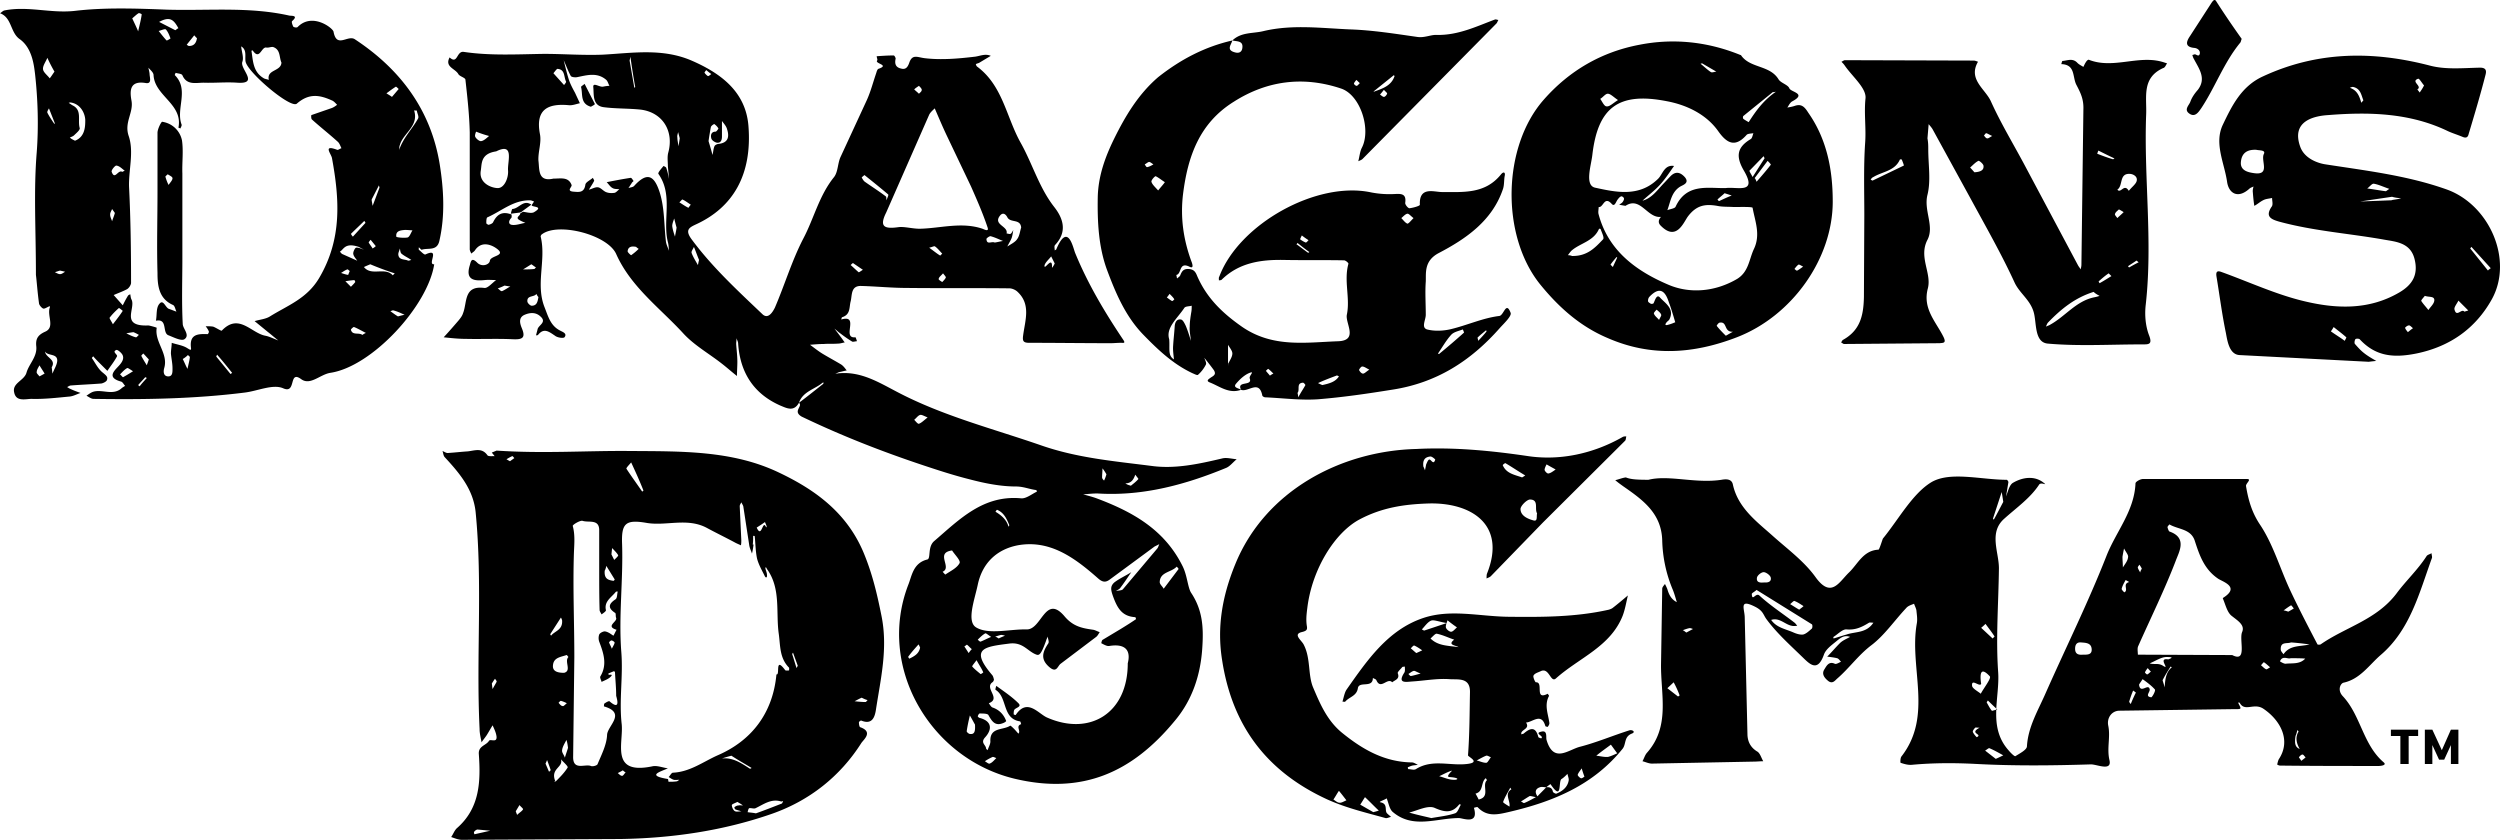
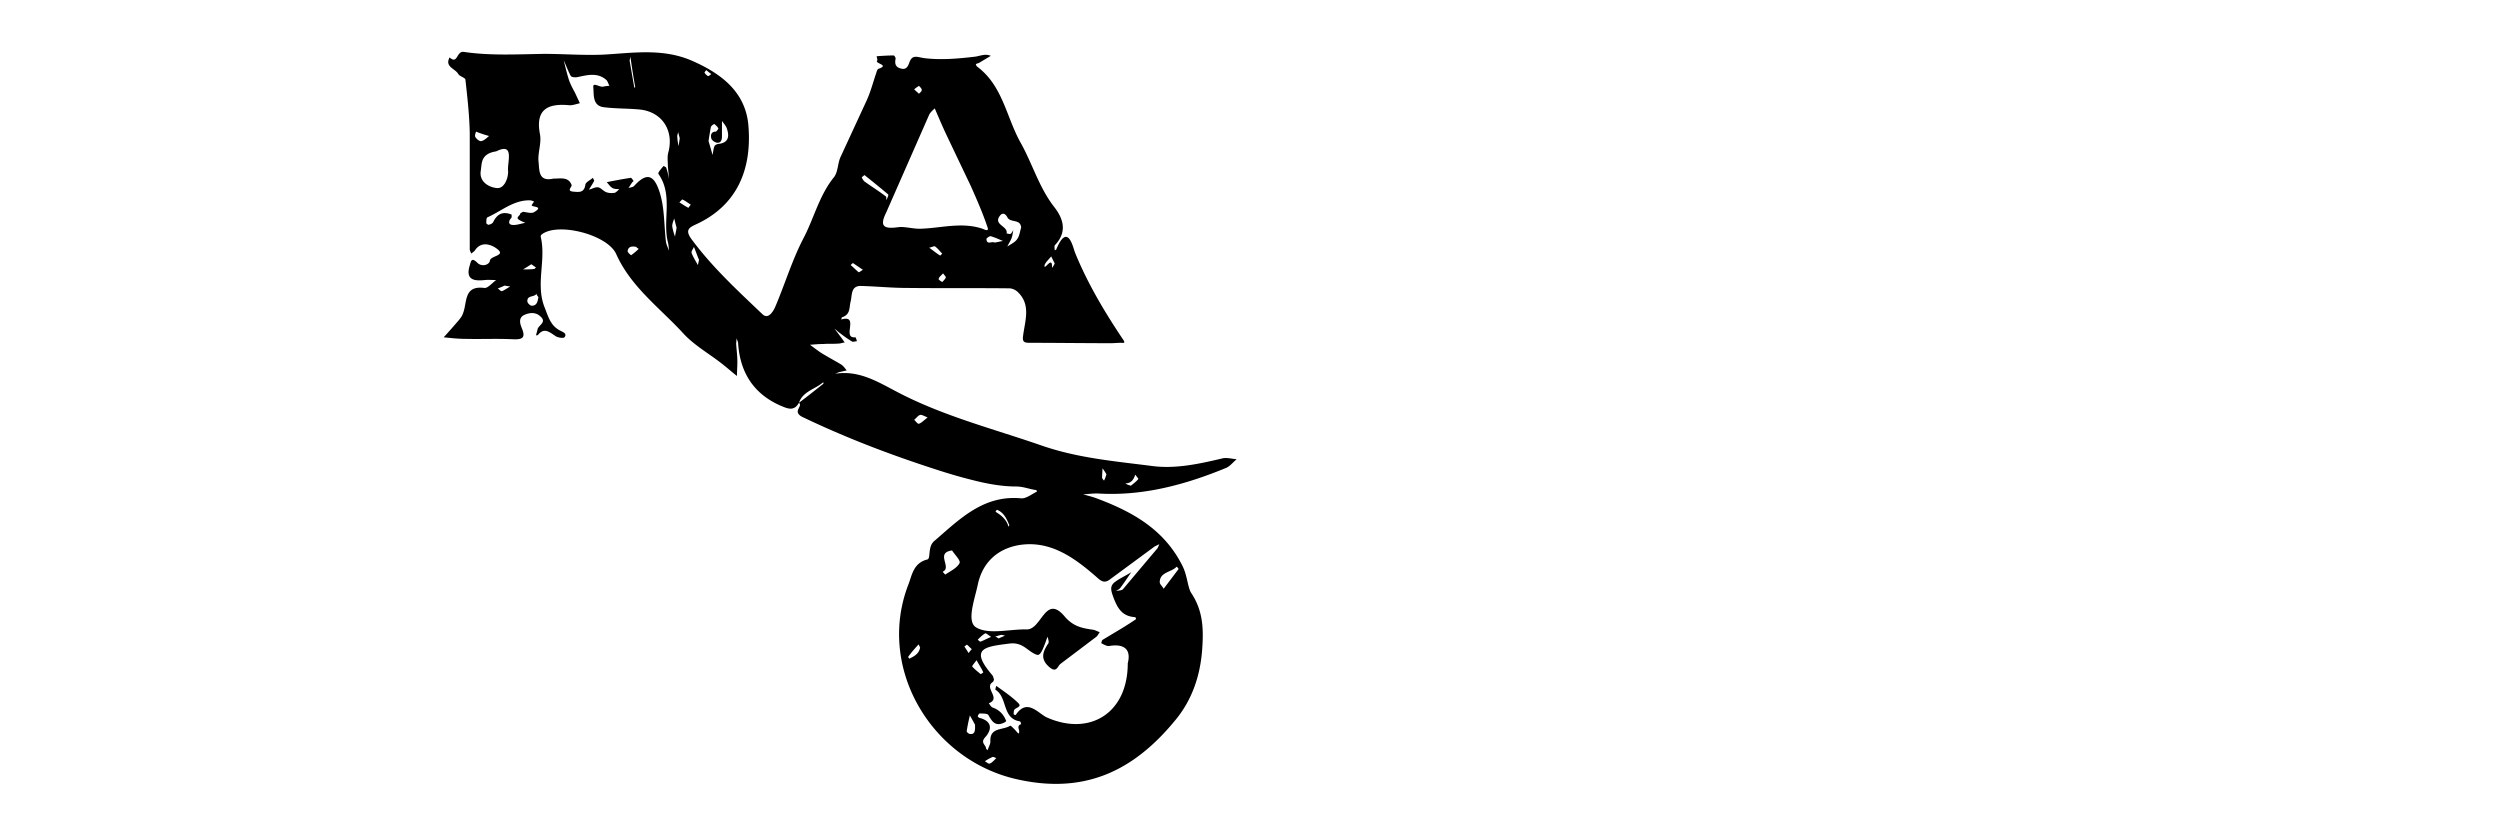
<svg xmlns="http://www.w3.org/2000/svg" viewBox="0 0 633.34 212.75">
-   <path d="M202.4 102.05c-1.3 2.3-3 1.4-4.7.7-6.8-3-10.2-8.4-10.7-15.7 0-.5-.3-.9-.4-1.4 0 .5-.1 1-.1 1.5.1 1.5.3 3 .3 4.5 0 1.2-.1 2.4-.1 3.6-1.3-1-2.5-2.1-3.8-3.1-3.3-2.6-7.1-4.7-9.9-7.8-5.9-6.4-13.2-11.7-16.9-20-2.2-4.9-14.7-8.1-18.8-5-.2.1-.4.5-.3.7 1.4 5.9-1.4 12 1 17.9.9 2.3 1.5 4.6 3.9 5.8.5.3 1.9.7 1.1 1.7-.3.3-1.8.1-2.4-.4-1.5-1-2.8-2.1-4.3-.2-.1.1-.3.1-.5.1.1-.5.3-1.1.4-1.6.3-1 2.3-1.7.8-3.1-1.2-1.2-2.7-1.1-4.1-.5-1.6.7-1.2 2.2-.7 3.4 1 2.4.2 2.9-2.2 2.8-4-.2-8 0-12-.1-1.9 0-3.7-.2-5.6-.4 1.3-1.4 2.6-2.9 3.8-4.3.4-.5.9-1.1 1.1-1.8 1.1-2.7.1-7.1 5.4-6.4.9.1 2-1.3 3-2-1 0-1.9-.1-2.9 0-2.8.3-4.9-.1-3.8-3.7.3-1 .4-2.2 1.9-.7 1.2 1.2 3.1.5 3.2-.5.2-1.4 4.6-1.2 1.4-3.3-1.4-.9-3.7-1.6-5.2.7-.2.3-.6.5-.9.8-.2-.4-.4-.8-.4-1.1v-29.6c-.1-4.5-.6-8.9-1.1-13.4-.1-.5-1.5-.8-1.8-1.4-.8-1.4-3.5-1.8-2.2-4.2 2.1 1.9 1.7-1.7 3.6-1.4 6.7 1 13.6.6 20.3.5 4.9 0 9.9.4 14.9.2 7.4-.4 15.1-1.7 22.5 1.5 7.6 3.3 13.7 8 14.4 16.5 1 12.4-3.9 20.7-13.3 25-1.7.8-2.9 1.4-1 3.9 5.2 7 11.6 12.9 17.8 18.8 1.5 1.5 2.7-.6 3.2-1.6 2.5-5.8 4.3-11.9 7.2-17.5 2.7-5.1 4-10.9 7.8-15.6 1-1.3.9-3.4 1.6-5l6.7-14.5c1-2.2 1.6-4.6 2.4-6.9.1-.4.3-.9.5-1 3-1-.9-1.3-.3-2.1.2-.2-.1-.7-.1-1.1 1.4-.1 2.9-.2 4.3-.2.2 0 .5.6.5.8-.3 1.3 0 2.2 1.3 2.5 1.3.4 1.8-.4 2.2-1.6.8-2.1 2.1-1.2 3.9-1 4.2.5 8.6.1 12.8-.4 1.3-.2 2.5-.8 3.9-.2l-3 1.8c-.3.1-.6.2-.8.3.1.2.1.4.3.6 6.5 4.8 7.4 12.7 11 19.2 3 5.3 4.7 11.4 8.5 16.3 2.3 2.9 3.5 6.3.3 9.7-.3.3-.1.9-.1 1.4.1-.1.4-.2.4-.3 3-7.1 4.3-.1 4.8 1 3.2 7.8 7.5 15 12.2 22 .6.9-.1.7-.6.7-.9 0-1.8.1-2.6.1-6.9 0-13.8-.1-20.7-.1-1.5 0-1.7-.5-1.5-1.9.5-3.8 2-7.8-1.4-11-.5-.5-1.4-.9-2.1-.9-8.7-.1-17.4 0-26-.1-3.8 0-7.7-.4-11.5-.5-2.7-.1-2.3 2.3-2.7 3.9-.4 1.5 0 3.3-2.1 4-.2 0-.2.4-.3.6 4.8-1.4 0 4.9 3.6 4.5.1 0 .3.7.4 1-.4 0-.9.2-1.2.1-1-.6-2-1.3-2.9-2-.6-.4-1.1-.9-1.6-1.3.5.7 1 1.3 1.5 2 .4.5.7 1 1.1 1.5-.6.1-1.1.3-1.7.3-1.2.1-2.4 0-3.6.1-1.2 0-2.3.1-3.5.2 1.1.8 2.2 1.7 3.4 2.4 1.5.9 3 1.7 4.5 2.6.6.4 1 1 1.4 1.5-.6.1-1.2.3-1.8.4-.4.1-.7.3-1.1.5.4-.1.8-.2 1.2-.2 5.4-.4 9.8 2.3 14.2 4.6 11.7 6.2 24.4 9.4 36.8 13.7 9.2 3.2 18.6 4 28 5.2 5.9.8 11.9-.5 17.8-1.9 1.1-.3 2.5.1 3.7.2-.9.7-1.7 1.8-2.7 2.2-10.2 4.2-20.8 7.1-32 6.5-1.4-.1-2.8.1-4.2.2 1.1.3 2.3.6 3.4 1 9.1 3.4 17.2 7.9 21.8 17.2 1.2 2.4 1.3 5.5 2.2 6.8 2.9 4.4 3.1 8.8 2.8 13.6-.4 7-2.5 13.5-7.1 18.9-10.6 12.8-23.2 18.7-40.6 14.5-21.3-5.2-34.8-28.3-26.8-49.1.9-2.2 1.2-5.5 4.8-6.4 1-.2 0-3.2 1.8-4.7 6.4-5.5 12.4-11.7 22-10.8 1.3.1 2.7-1.1 4-1.7-.1-.2-.1-.4-.2-.4-1.7-.2-3.2-.9-5.1-.9-3.9 0-7.9-.8-11.7-1.8-4-1-8-2.3-11.9-3.6-10.5-3.5-20.7-7.5-30.7-12.3-2.4-1.4.4-2.6-.7-3.5 2-1.5 4-3.1 5.9-4.6.2-.1.3-.3.4-.5h-.3c-2 1.7-5 2.2-6 5.1zm-67.7-50.1.6-.9c-.3-.1-.7-.3-1-.3-4.2-.1-7.2 2.7-10.8 4.3-.3.1-.3 1-.3 1.5 0 .1.4.4.6.4.4-.1.9-.3 1.1-.6 1-2.1 2.4-2.9 4.7-2 0 .3.1.7-.1.9-.6.6-.8 1.5.1 1.7 1.1.2 2.3-.3 3.5-.5-.5-.2-1-.4-1.5-.7-1.2-.7.3-1.1.2-1.7.2-.1.5-.3.7-.4.9.1 2.1.5 2.8.1 2.7-1.6-.7-1.2-.6-1.8zm151 116.1c.8-3.1-.4-5.1-4.7-4.4-.6.1-1.4-.4-2-.7 0 0 .1-.8.4-.9l4.5-2.7c1.3-.8 2.6-1.6 3.9-2.5 0 0-.1-.5-.2-.5-3.3-.2-4.5-2.2-5.6-5.2-.6-1.7-.8-2.6.3-3.6 1.3-1 2.9-1.7 4.3-2.6-.9 1.3-1.8 2.7-2.8 4-.2.3-.7.5-1.1.8.6-.2 1.5-.1 1.8-.5l8.6-10.2c.3-.3.4-.8.6-1.2l-1.2.6-11.4 8.4c-1.1.8-1.9.6-3-.4-5.8-5.1-12.1-9.8-20.3-8.3-5.1 1-8.9 4.3-10.1 10-.8 3.8-2.9 9.3-.4 10.8 3.2 1.9 8.5.4 12.8.5 3.8.1 4.7-9.1 9.6-3.3 2.2 2.6 4.5 3 7.3 3.4.5.1 1 .4 1.6.6-.3.4-.5.9-.9 1.2l-9 6.8c-.8.6-1 2.4-2.8.9-2.5-2.1-1.7-4-.3-6.1.2-.4-.1-1.1-.2-1.7-.1.4-.3.7-.4 1.1-1.1 3-1.6 3.8-2.4 3.5-2.3-.8-3.4-3.3-7-2.8-6.2.8-10 1.2-4.3 7.9.3.3.4.8.5 1.2 0 .2-.2.6-.4.7-2.1 1.5 2.3 4.1-.9 5.3.3.4.6 1 1 1.1 1.7.6 2.8 1.8 3.4 3.4 0 .1-.4.4-.7.5-2.1.9-2.9-.4-3.8-2-.2-.4-1.4-.4-2.2-.4-.2 0-.4.4-.5.7 0 .1.2.3.4.4 3.2.8 3.3 2.9 1.5 4.9-1.3 1.4.1 1.9.2 2.8 0 .2.2.3.4.5.2-.7.7-1.5.7-2.2-.2-3.7 3.2-2.8 5-4 .1-.1.7.5 1 .8.4.4.7.8 1.1 1.2.7-.7-.8-1.9.7-2.4-.1-.2-.1-.6-.3-.7-4.6-.7-3.1-6.1-6.2-8-.1-.1.1-.7.2-1 1.9 1.4 3.9 2.7 5.6 4.4 1 1-.9 1.1-1.1 1.8-.1.3-.1.7-.1 1 0 .1.5.2.5.2 2.9-4.4 5.7-.4 7.9.6 10.8 4.8 20.5-1 20.5-13.7zM140.2 45.25c1.9 0 3.8-.5 4.6 1.6.2.5-1.4 1.5.4 1.7 1.4.1 2.8.4 3.1-1.8.1-.6 1.2-1.1 1.9-1.7.1.3.4.6.3.8-.4.8-.9 1.5-1.3 2.2.8-.2 1.6-.7 2.3-.6s1.3.9 2 1.2 1.5.3 2.2.2c.4-.1.8-.6 1.2-.9-.6-.1-1.2 0-1.7-.3-.6-.3-1-1-1.5-1.5 2-.4 4.1-.8 6.1-1.1.2 0 .5.5.7.8 0 .1-.4.3-.5.6-.3.4-.5.8-.8 1.2.5-.2 1.2-.2 1.5-.6 3.2-3.5 5-2.7 6.4 1.6 1.3 4.1 1.1 8.3 1.6 12.5.1.8.5 1.6.8 2.4-.1-.7-.1-1.5-.3-2.2-1.4-5.7 1.4-11.9-2.4-17.3-.2-.3.8-1.4 1.3-2 0 0 .7.3.7.5.3.9.5 1.8.7 2.8l-.3-3.2c0-1.2-.2-2.4.1-3.5 1.5-5.5-1.5-10.3-7.2-10.9-3.1-.3-6.2-.2-9.2-.6-2.9-.4-2.4-3.3-2.6-5.1-.1-1.3 1.6.1 2.5-.1.5-.1 1.1-.2 1.6-.2-.3-.5-.4-1.1-.8-1.5-2.3-2-4.9-1.2-7.4-.7-.5.1-1.4 0-1.6-.3-.7-1.3-1.2-2.7-1.8-4 .4 1.6.8 3.3 1.3 4.9.4 1.2 1 2.3 1.6 3.4.4.9.8 1.7 1.2 2.6-.9.2-1.9.6-2.8.5-5.5-.5-8.5 1.2-7.3 7.4.4 2.1-.5 4.4-.4 6.6.3 2.3-.2 5.5 3.8 4.6zm87.4 12.3c1.5-.2 3.5.4 5.4.4 5.2-.1 10.6-1.8 15.9 0 .3.1 1.7.9 1.3-.3-1.2-3.6-2.7-7-4.2-10.4l-6.1-12.8c-1.1-2.3-2.1-4.7-3.1-7-.5.5-1.1 1-1.4 1.6l-10.9 24.8c-1.8 3.6-.5 4.2 3.1 3.7zm-101.9-19.2c-4 .6-3.6 3.1-3.9 4.9-.5 3 2.4 4.3 4.2 4.4s2.9-2.7 2.7-4.6c-.1-2.3 1.6-7-3-4.7zm133 19.3c-.2-2.3-2.7-1.1-3.5-2.6-.3-.6-1-1.4-1.8-.5-2 2.4 2.1 2.7 1.6 4.6.3 0 .7.2 1 .1.3-.2.5-.6.7-1-.1.7-.2 1.4-.4 2-.3.8-.8 1.5-1.1 2.2.9-.6 2-1.1 2.5-1.9.6-.8.7-2 1-2.9zm-79.2-21.9c.3 1 .7 2.3 1 3.5.2-.7.2-1.5.5-2.2.1-.3.7-.6 1.1-.6 2.4-.3 2.7-1.8 2.1-3.7-.2-.8-.8-1.4-1.3-2.1v3.9c0 1-.3 1.7-1.3 1.6-.5-.1-1.3-.6-1.4-1.1-.2-.7-.1-1.7 1.1-1.7.2 0 .7-.7.7-.8-.2-.4-.6-.8-1-1.1-.1-.1-.8.4-.9.7-.2 1-.4 2.2-.6 3.6zm61.7 103.7c-4.4.6.1 4.3-2.4 5.4.2.2.6.7.7.7 1.3-.9 2.9-1.6 3.6-2.9.3-.7-1.3-2.2-1.9-3.2zm56.9 4.1c-1.4 1.5-4.2 1.3-4.3 3.9 0 .6.7 1.1 1 1.7l3.7-4.9c.2-.1-.1-.4-.4-.7zM219 44.35c-.5.4-.7.6-.7.6.2.4.5.9.8 1.1 1.7 1.2 3.6 2.4 5.3 3.7.2.1.1.6.2 1 .1-.5.6-1.3.4-1.5-2-1.7-4-3.3-6-4.9zm28 139.2c-.2-.3-.7-1.3-1.3-2.3-.3 1.3-.6 2.6-.8 4 0 .2.5.7.9.7 1.1.1 1.3-.7 1.2-2.4zm-106.8-165 2.7 3c.2-.3.6-.7.5-.9-.6-1.2-.2-3-2.1-3.2-.2-.1-.6.5-1.1 1.1zm-3.8 56.7c-.2-.2-.4-.5-.5-.8-.6.9-2.4.3-2.3 1.9 0 .4.7 1.1 1.1 1.1 1.3 0 1.5-1 1.7-2.2zm111 92c-.6.8-1.2 1.5-1.1 1.6.6.7 1.4 1.3 2.1 1.9.1.1.7-.4.7-.4-.4-1-1-1.8-1.7-3.1zM120.6 33.35c0 .1-.4.9-.2 1.3.2.5 1.1 1.2 1.5 1.1.7-.1 1.4-.8 2-1.3-.7-.2-1.5-.4-3.3-1.1zM252 61.45c.7-.1 1.4-.3 2.1-.4-1-.4-2-.9-3.1-1.2-.3-.1-1.1.5-1.1.7.1 1.6 1.3.5 2.1.9zm-17 44.3c-1-.4-1.6-.8-2-.6-.5.2-.9.8-1.4 1.2.4.4.9 1.1 1.2 1 .6-.2 1.2-.8 2.2-1.6zm-75.3-91.4c-.1.7-.2.9-.2 1l1.2 6.9c.1-.1.3-.2.2-.3a210.19 210.19 0 0 1-1.2-7.6zm1.5 48.2c-1.4-.3-2.1.1-2.2 1.1 0 .3.8 1 .9 1 .7-.5 1.3-1 1.9-1.6-.3-.2-.7-.5-.6-.5zm15.9 3.3c-.4-.9-.8-2.1-1.3-3.3-.2.5-.7 1.1-.6 1.5.4 1.1 1 2 1.6 3.1.1-.3.1-.6.3-1.3zm56 98.2c-.1-.2-.2-.5-.4-.8-.9 1-1.8 2-2.6 3.1-.1.1.3.6.3.5 1.2-.6 2.4-1.2 2.7-2.8zm18-2.7c-.8-.5-1.3-1-1.5-.9-.7.4-1.3 1-1.9 1.6.2.2.5.5.7.5.8-.3 1.5-.7 2.7-1.2zm16.1-94.6-.9-1.8c-.6.8-1.6 1.6-1.7 2.4 0 1.2 2.1-2.8 1.9.5.3-.3.5-.7.7-1.1zm-95.8-9.1c-.2-.7-.4-1.5-.6-2.3-.2.6-.5 1.3-.5 1.9.1.9.4 1.8.7 2.7.1-.7.3-1.4.4-2.3zm115.1 65.4c.6-.5 1.3-1 1.9-1.7 0-.1-.5-.7-.8-1.1-.4 1.2-1 2.2-2.5 2.2.4.3.7.4 1.4.6zm-51.1-60.3c1.5 1.1 2.1 1.6 2.8 2l.5-.5c-.6-.6-1.1-1.3-1.8-1.8-.2-.2-.6.1-1.5.3zm-107.6 9.6c-.4.2-1 .5-1.7.7.4.3.8.8 1.1.7.7-.3 1.4-.8 2.1-1.2-.5 0-.8-.1-1.5-.2zm127.9 60.7c-.7-1.7-1.4-3.2-3.1-3.9-.1 0-.3.3-.4.5 1.5.9 2.8 2 3.3 3.8l.2-.4zM175 51.85c-.8-.5-1.4-1-2.1-1.3-.1-.1-.5.5-.8.7.8.5 1.5 1 2.3 1.4 0 0 .2-.3.6-.8zm63.9 17.4c-.5.6-1 .9-1.1 1.4-.1.2.6.6.9.8.3-.3.7-.7.9-1.1.1-.2-.3-.6-.7-1.1zm13.5 122.8c-.5-.2-.7-.3-.9-.3a12.81 12.81 0 0 0-2 1.1c.4.2.9.7 1.2.6.6-.2 1-.7 1.7-1.4zm-19.6-170.3c-.6.4-.9.6-1.2.9.4.4.8.7 1.2 1.1.3-.3.7-.6.7-.9.1-.3-.3-.7-.7-1.1zm-14.2 46.6-2.5-1.7c-.1 0-.4.3-.6.5.7.6 1.3 1.2 2 1.8.1.1.3-.1 1.1-.6zm27.6 96.1c-.5-.4-.8-.8-1.2-1.1-.1-.1-.4.3-.7.4l1.1 1.7a5.77 5.77 0 0 1 .8-1zm34.1-44.3c-.3-.5-.6-1-1-1.5 0 .8-.1 1.5-.1 2.3 0 .3.3.6.5.8a9.12 9.12 0 0 0 .6-1.6zm-145.7-53.2c-.8.5-1.4.9-2.1 1.3.9 0 1.9 0 2.8-.1.2 0 .3-.3.5-.4-.4-.2-.7-.5-1.2-.8zm37.6-31.9c-.1-.5-.3-1.1-.4-1.6-.1.5-.3.9-.2 1.4 0 .7.2 1.5.3 2.2l.3-2zm8-16.3c-.6-.4-.9-.7-1.3-1-.1.2-.5.6-.4.7.2.3.5.6.8.8.2.1.5-.2.9-.5zm72.8 143c.6-.3 1.1-.5 1.6-.7-.3-.1-.7-.2-1-.2-.5.1-1 .3-1.5.4.3.1.6.3.9.5z" />
-   <path d="M417.6 121.55c5.2-1.3 11.8 1 18.5 0 1.1-.2 2.6-.3 2.9 1.2 1.3 6 6.2 9.5 10.2 13.1 3.7 3.3 7.8 6.3 10.7 10.3 4 5.6 6 1.3 8.5-1.1 2.3-2.2 3.6-5.6 7.5-5.8.2 0 1-2.6 1.1-2.8 4-4.9 7.5-11.4 12.3-14.3 4.8-2.8 12.6-.6 19.1-.6.1 0 .4.4.4.6l-.6 3.6c.5-1.2.8-2.8 1.7-3.4 2.5-1.5 5.6-1.9 7.9 0 1 .8-.7-.3-1.2.4-2.3 3.5-5.8 5.9-8.9 8.7-3.9 3.5-1.3 8.4-1.3 12.5-.1 8.7-.8 17.6-.2 26.2.5 6.6-2.7 14 2.7 20 .5.6 1.5 1.6 1.7 1.4 1.1-.7 2.9-1.6 2.9-2.5.3-5 2.9-9.2 4.8-13.6 5.1-11.5 10.7-22.8 15.3-34.5 2.4-6.2 7.1-11.4 7.4-18.5 0-.4 1.2-1.1 1.9-1.1h26.3c1.4 0-.3 1.1-.2 1.8.6 3.6 1.5 6.8 3.7 10 3.2 4.9 4.9 10.8 7.4 16.2 2.2 4.7 4.6 9.3 7 13.9.1.1.6.1.8 0 6.3-4.4 14.2-6.2 19.3-13 2.3-3.1 5.3-5.9 7.5-9.3.2-.4.8-.5 1.3-.8 0 .4.2.9.1 1.2-3.2 8.8-5.5 18.2-13 24.6-2.9 2.5-5.2 6.1-9.4 7-.8.2-1.6 1.9-.2 3.4 4.6 4.9 5.1 12.3 10.4 16.8.8.7-.7.9-1.3.9-8.3 0-16.7 0-25-.1-.2 0-.7-.2-.7-.3.1-.4.2-.9.4-1.3 3.2-4.8.4-9.9-3.9-12.8-2.4-1.6-4.7.9-6-1.5 0-.1-.3 0-.4-.1 0 .1.1.2.1.3.8 1.5.8 1.4-1.3 1.4l-29 .4c-1.9.1-3.1 1.9-2.7 3.8.6 2.9-.4 5.7.3 8.7s-3.3 1-4.8 1.1c-9.6.3-19.2.4-28.7-.1-5.6-.3-11-.3-16.5.2-1 .1-2-.2-2.9-.5-.1 0-.1-1.2.2-1.6 8.1-10.4 1.9-22.5 3.9-33.7.2-1.1 0-2.2-.1-3.3-.1-.6-.4-1.1-.6-1.7-.7.3-1.5.5-2 1.1-3 3.2-5.5 6.9-8.8 9.4s-5.6 5.8-8.6 8.4c-.6.5-1.2 1.5-2.3.7-1-.8-1.8-1.8-1-3 .5-.8 1.1-2.1 2.6-1.4.4.2 1.1-.3 1.6-.5-.3-.3-.6-.8-1-.9-.8-.2-1.7-.3-2.5-.4 1.1-1.1 2.1-2.3 3.2-3.4.7-.7 1.7-1.1 2.6-1.6-1.6-.6-2.6.4-3.6 1.2-1.1.9-2.5 1.9-3 3.2-1.7 4.9-3.8 2.3-5.8.4-3.1-3-6.3-5.9-8.8-9.3-.8-1.1-.8-2-2.6-3-4.4-2.3-3 .2-2.9 2.4l.7 30c.1 1.7.8 3.1 2.4 4.1.8.4 1.1 1.7 1.6 2.5-.8 0-1.6.1-2.5.1l-25.7.5c-.8 0-1.6-.4-2.4-.6.4-.7.6-1.5 1.1-2.1 6-6.7 3.5-14.8 3.6-22.5l.3-19.1c0-.4.4-.8.7-1.2.2.4.4.8.6 1.3.4 1.4 1 2.6 2.4 3.3-.3-1-.6-2.1-1-3.1-1.7-4-2.6-8.3-2.7-12.6-.2-6.8-4.9-10.2-9.8-13.6-.7-.5-1.4-1-2.1-1.6.9-.2 1.8-.6 2.7-.7 1.2.5 2.8.6 5.7.6zm147.9 44.4c3.9 2 1.7-3.8 2.5-5.8.8-1.8-1.1-2.9-2.6-4.1-1.2-.9-1.6-2.9-2.3-4.5 0 0 .1 0 .1-.1 4.3-2.7.1-4-1.2-4.8-3.6-2.4-4.8-6-6-9.7-1-3-4.2-2.8-6.4-4.1 0 0-.5.5-.5.7.1.4.3 1 .5 1.1 4.6 1.6 2.4 5.2 1.6 7.4-2.8 7.3-6.3 14.4-9.5 21.6-.3.6-.1 1.5-.1 2.2l23.9.1zM445 149.45c-.5.5-1.3.8-1.2 1.1.1 1.9 1-.5 1.9.3 2.7 2.5 5.8 4.5 8.8 6.8.3.2.6.6.8.9-.4 0-.9.1-1.3 0-1.8-.3-3.2-2.2-5.3-1.5 1.4 2 3.7 2.3 5.7 3.2.7.3 1.6.6 2.4.5.8-.2 1.5-.9 2.2-1.5.2-.2.2-1 0-1.1l-14-8.7zm56.9 23.8c-.4.9-2.5-1.5-2.3.5.1.7 1.5 1.4 2.2 2 .8-1.5 2.7-3.9 2.3-4.4-2.3-2.5-2.6-.8-2.2 1.9zm-27.3-15.5c-.5 0-.9-.1-1.1 0-1.8 1.1-3.4 1.9-5.7 1.7-1-.1-2.2 1.2-3.3 1.9-.1 0 0 .3 0 .4 1.1-.3 2.2-.7 3.3-1 2.3-.8 5-.3 6.8-3zm53.1 8.1c1 0 2.3.1 2.2-1.4-.1-1.6-1.5-1.6-2.7-1.7-1.1-.1-1.5.6-1.5 1.6 0 1.4.9 1.6 2 1.5zm14.2 7.6c.3 2.5 2.4-.5 2.7 1.2.1.7-1.3 1.8.4 2 .2 0 1.2-1.7.9-2-.9-1-2-1.8-3.1-2.6-.3.5-.7 1-.9 1.4zm38.5-10.7c-1 .4-2.7-.3-2.6 1.8 0 .4.4.8.7 1.2 1.6-2.4 4.3-1.9 6.6-2.5-1.6-.2-3.1-.4-4.7-.5zM447 147.55c.9.1 1.8-.2 1.6-1.2-.1-.6-1.2-1.4-1.8-1.4s-1.6.8-1.7 1.4c-.2 1.3.9 1.3 1.9 1.2zm133.3 19.2c-.7.3-2.1-.8-2.7.8 0 0 .9.6 1.4.6 1.7-.2 3.6.2 5-1.3-1.1-.1-2.3-.1-3.7-.1zm-74.7 25.5c.7-.3 1.3-.6 1.9-.9-1.1-.6-2.3-1.3-3.5-1.8-.2-.1-.7.4-1.1.6l2.7 2.1zm1.9-65.1c-.2-1.4-.3-1.9-.4-2.5l-2.2 6.7c0 .1.1.2.2.3.9-1.6 1.8-3.4 2.4-4.5zm-5.6 31.9 2.9 2.7.5-.5c-.7-1.1-1.5-2.1-2.3-3.2-.3.3-.5.5-1.1 1zm47.4 8c.5-.2 1.7-.6-.2-.6-1.5-.1-3 1-4.5 1.6 1.1.4 2.2-.2 3.5.7 1.7 1-1.6-2.2 1.2-1.7zm-93.5-12.6c.5-.4.8-.6 1.1-.9-.8-.5-1.5-1-2.3-1.3-.2-.1-.7.5-1.1.8.7.4 1.4.9 2.3 1.4zm82.3-15.5c-.2.9-.3 1.5-.4 2.1 0 .9.1 1.8.1 2.7.5-.8 1.2-1.6 1.3-2.5.2-.6-.5-1.3-1-2.3zm3 36.5c-.3-.2-.5-.4-.7-.5-.4.9-.7 1.8-1 2.8 0 .1.2.4.4.6a36.91 36.91 0 0 1 1.3-2.9zm-35.1 4.3c-1.3-1.2-1.9-1.8-2.4-2.3-.1.2-.3.4-.3.5.4.7.8 1.5 1.3 2.1.1.1.7-.2 1.4-.3zm75.6 6.4c-.5 2.6.1 3.2 1 3.6-.8-1.4-1.2-2.9-.3-4.4 0-.1-.2-.3-.3-.4-.2.9-.5 1.8-.4 1.2zm-42.2-38.7c-.5-.3-.7-.4-.9-.5-.4.7-.8 1.4-1 2.2-.1.2.7 1 .7.9 1.1-.6-.6-2.1 1.2-2.6zM424 172.85l-1.6 1.5 2.7 2.1s.4-.2.4-.3c-.4-1.1-.9-2.2-1.5-3.3zm151.1-3.8c-.7-.6-1.1-1-1.6-1.3 0 0-.5.5-.7.8.4.3.8.8 1.3 1 .1.1.5-.2 1-.5zm4.6-14.1c.4-.2.9-.5 1.4-.8-.2-.3-.7-.9-.7-.8-.7.4-1.2.8-1.9 1.3.3 0 .6.1 1.2.3zm-31.3 19.2c.1-2.7.6-4.1 1.8-5.1-.1-.1-.2-.1-.3-.2-.7 1.1-1.4 2.2-2 3.4-.1.1.1.4.5 1.9zm-121.2-13.9c.6-.3 1.1-.6 1.7-.9-.3-.1-.7-.3-1-.2-.5.1-1 .3-1.6.5.3.1.5.3.9.6zm155.8 32.5c.5-.4.8-.6 1.1-.9-.3-.2-.5-.7-.8-.7s-.7.4-.9.7c0 .1.4.5.6.9zm-81.5-8.4c-.7 0-1.1-.1-1.1 0-.3.3-.7.8-.6 1.1.2.5 1 1.4 1 1.3 1.6-.8-2.1-.9.7-2.4zm41.1-40.3c-.2-.4-.4-.7-.6-1-.2.3-.5.6-.4.8.1.4.4.8.6 1.2 0-.3.2-.6.4-1zm1.5 25.2c-.4.5-.6.8-.7 1.1 0 .1.5.6.6.5.4-.2.6-.5.9-.7a9.23 9.23 0 0 1-.8-.9zm-418.3-55.1c11.9.8 22.8 0 33.6.1 13.1.1 26-.2 37.8 5.4 9.1 4.3 17.3 10.1 21.6 20.4 2.2 5.3 3.4 10.4 4.5 15.9 1.7 8.3-.2 16-1.4 23.9-.3 1.9-1 3.8-3.7 2.7-.1-.1-.6.3-.6.4 0 .5.1 1.3.4 1.3 3.3 1.2.7 3.2.2 4-5.4 8.5-13.2 14.6-22.6 17.9-12.3 4.3-25.3 6.2-38.4 6.4l-40.2.2c-.9 0-1.8-.4-2.7-.7.5-.7.8-1.6 1.4-2.2 5.9-5.1 6.1-11.9 5.6-18.9-.1-2 1.9-2.1 2.6-3.3.4-.5 2 .6 1.9-1-.1-1-.6-2-1-2.9-.5.8-1 1.7-1.5 2.5-.4.6-.9 1.2-1.3 1.8-.2-1.1-.5-2.2-.5-3.4-.9-18.3.8-36.6-1-54.9-.6-5.8-4.1-9.9-7.8-13.9-.4-.4-.4-1.1-.6-1.6.5.2 1 .6 1.5.5 1.6-.1 3.3-.3 4.9-.4 1.8-.2 3.6-1 5 1 .2.3 1.2.2 1.8.2-.2-.3-.5-.6-.7-.9l1.2-.5zm64.9 23.8h.2c-.1.8-.2 1.5-.4 2.3-.2-.7-.6-1.4-.7-2.2l-1.5-9.8c-.1-.3-.3-.6-.5-1-.1.3-.4.6-.4 1l.4 8.6c0 .4 0 .9-.1 1.3-.4-.2-.9-.4-1.3-.6-2.4-1.3-4.9-2.5-7.3-3.8-5-2.7-10.4-.4-15.4-1.3-5.3-.9-6.3.2-6.1 5.4.3 9.1-.9 18.2-.2 27.3.5 6.2-.6 12.2.1 18.3.5 4.8-3 12.9 7.7 10.7 1.2-.3 2.6.3 4 .5-2 .9-5.5 1.8 0 2.7.1 0 .1.7.2.7.7 0 1.3 0 2-.1.2 0 .4-.2.7-.4-.5 0-1 .1-1.4 0s-.8-.4-1.3-.7c.4-.4.7-1.1 1.1-1.1 4.3-.2 7.7-2.8 11.3-4.4 8.6-3.7 14-10.7 14.9-20.5 1 .3-.5-4.7 2.2-1.1.1.2.6.1 1 .1 0-.3.1-.7-.1-.8-2.3-2.4-2.1-5.4-2.5-8.4-.8-5.5.6-11.5-3-16.5-.1-.2-.2-.4-.3-.5 0 .1-.1.2-.1.3.1.6.4 1.1.4 1.7.1.7-.3.9-.6.2-.7-1.4-1.5-2.8-1.9-4.3-.4-1.8-.4-3.8-.6-5.7 0-.1-.3-.1-.4-.1 0 .8 0 1.5-.1 2.2zm-38.9 6.5v-10.3c-.1-2.7-2.7-1.7-4.2-2.2-.6-.2-2.6 1-2.5 1.3.6 2.2.4 4.4.3 6.7-.3 8.8.1 17.7.1 26.6l-.3 25.1c-.1 3.7 3 1.8 4.5 2.4.4.2 1.6-.1 1.7-.5 1-2.4 2.3-4.9 2.4-7.4.1-2.3 5-5.5-.8-7.2 0 0 0-.6.1-.7.4-.3 1.1-.7 1.3-.6 3.1 2.7 1.7-1.2 1.7-1.4 0-2-.2-3.9-.3-5.9 0-.1-.2-.4-.3-.3-.5.2-1 .4-1.4.6l.1.3c.4 0 1.2-.2.5.5-.6.6-1.5.9-2.3 1.3-.1-.5-.5-1.1-.3-1.4 1.8-3 .8-5.9-.3-8.8a2.78 2.78 0 0 1 0-1.8c.2-.4.8-.7 1.3-.8.4 0 .9.2 1.4.5l.9.6c.3-.5.5-1 .8-1.5-2.9-.9.2-2-.1-3-.2-.4 0-1.2-.3-1.3-1.8-1.2-1.7-2.2.1-3.4.5-.3.4-1.3.6-2-.2 0-.4 0-.5.1-1.1 1.4-3 2.4-2.5 4.6.1.3-.7.8-1.1 1.1-.2-.4-.5-.8-.5-1.1-.1-3.3-.1-6.7-.1-10.1zm-8.9 26c2-.5 0-2.9 1.1-4 0 0-.4-.6-.5-.5-1.4.5-3.2.6-3.4 2.5-.2 1.5.9 2 2.8 2zm48.6 35.6c2-.7 4.3-1.6 6.6-2.5.1-.1.2-.4.3-.6-.2 0-.3.1-.5.1-2.5-.8-4.4.7-6.5 1.7-.4.2-1.1-.1-1.6 0-.2.1-.3.6-.4 1 .5.1 1.1.1 2.1.3zm-50.8-8.1c-.8-.3 0 .2.1 0 1.1-1.1 2.2-2.2 3-3.5.2-.3-1.1-1.4-1.7-2.1.7 2.1-2.8 2.3-1.4 5.6zm19.2-80.8c-.6.7-1.3 1.4-1.2 1.6 1.3 2 2.7 3.9 4 5.8.1-.1.4-.3.3-.3-.9-2.3-1.9-4.5-3.1-7.1zm-6.7 27.4c-.2 2.2 1 2.4 2.2 2.6.1 0 .4-.3.3-.4l-2.1-3.4c-.1.6-.3 1.1-.4 1.2zm32.1 46.9c-1.2.3-1.8.5-2.4.7 2.8-.3 4.9 1.2 7.1 2.6a.76.76 0 0 0 .4-.2c-1.8-1.1-3.6-2.1-5.1-3.1zm-42.9-34.3s-.1-.4-.3-.7l-2.7 4.2c0 .1.1.2.2.4.9-1.2 3-1.4 2.8-3.9zm1.5 32.3c-.1-.8-.2-1.4-.4-2-.4.8-1 1.7-1.1 2.6-.1.6.5 1.2.7 1.9.3-1 .6-1.8.8-2.5zm47.8-55.8c1.3 3 1.5-2.4 2.4 0 0-.1.2-.3.1-.4-.1-.3-.3-.7-.4-1-.7.5-1.3.9-2.1 1.4zm-4.9 69.5c-.5.3-1.3.5-1.4.8 0 .5.3 1.2.7 1.5s1.1.1 1.7.1c-.5-.2-1-.3-1.5-.5-.2-.1-.3-.6-.2-.6.3-.2.6-.4 1-.4.4-.1.7 0 1.1 0-.5-.4-.9-.6-1.4-.9zm-31.9-62.7.7 1.4c.4-.4 1.1-1 1-1.2-.4-.7-1-1.2-1.5-1.8-.1.4-.1.7-.2 1.6zm-23.9 66c.6-.6 1.2-.9 1.5-1.4.1-.2-.6-.7-.9-1.1l-.9 1.5c-.1.1.1.4.3 1zm-10.8 4.9 4-.9-3.2-.3c-.3 0-.7.3-.9.6-.1.2.1.6.1.6zm81.9-42.7-1.2-3.3a.76.76 0 0 0-.2.4c.4 1.2.7 2.3 1.1 3.5l.3-.6zm-77.5 4.5c.1.7.1 1 .2 1.4.3-.6.7-1.2 1-1.8.1-.2-.2-.5-.4-.8-.3.4-.6.9-.8 1.2zm93.7 3.6c-.7.3-1.2.6-1.8.9.9.1 1.9.2 2.8.2.1 0 .3-.3.5-.5-.5-.1-.9-.3-1.5-.6zm-60.5 18.4c-.5.3-.9.5-1.3.7.4.3.7.7 1.1.7.3 0 .6-.6.9-.9-.3-.1-.5-.3-.7-.5zm-19.6-1.7.9 2.1c.1-.2.5-.4.4-.5-.3-.9-.6-1.7-.9-2.5-.1.2-.2.5-.4.9zm5.4-15.3c-.6-.3-1.1-.5-1.5-.6-.2 0-.4.3-.6.5.3.3.6.8 1 .8.2.2.6-.3 1.1-.7zm-14.4-61.3c.4-.3.7-.5 1.1-.8-.2-.2-.4-.5-.5-.5-.5.2-1 .5-1.5.8.2.1.5.3.9.5zm25.8 47.5c.4-.8.7-1.2.7-1.6 0-.1-.5-.5-.8-.5-.2 0-.6.4-.6.5.1.4.4.8.7 1.6z" />
-   <path d="M9.1 69.65c0-11.4-.6-21.3.2-31 .5-6.6.3-13.3-.4-19.7-.3-2.6-.8-6.9-4-9.1C2.6 8.15 3 4.45 0 3.35c.4-.2.7-.6 1.1-.7 6-1.2 11.8.8 17.9.1 7.7-.9 15.6-.6 23.4-.3 10.3.3 20.7-.8 30.9 1.5.6.1 2.4-.1.7 1.4-.2.2.1 1 .3 1.4.2.2.9.3 1.1.1 3.7-3.8 9 .3 9.1 1.2.8 4.3 3.6.7 5.4 1.9 11.7 7.7 19.3 18.1 21.5 31.7 1 6.3 1.4 12.9-.1 19.4-.6 2.6-2.8 1.7-4.4 2.2-.2.1-.5-.4-.8-.6 0 .3-.1.6.1.7.5.4 1.3 1.3 1.6 1.1 3.9-1.8.3 2.7 2.2 2.5-1.6 10.5-15.7 25.9-26.3 27.5-2.6.4-5.1 3.3-7.4 1.6-3.3-2.4-1.1 3.9-4.6 2.3-2.6-1.1-6.4.7-9.7 1.1-12.7 1.6-25.5 1.8-38.3 1.6-.6 0-1.2-.5-1.8-.8.6-.4 1.1-.8 1.7-1 2.3-.7 4.9 1 7.1-.8.3-.3.7-.5 1-.7-.4-.4-.6-1-1.1-1.1-3.9-1.1-1.3-3-.3-4.2.7-.8 1.1-1.6.8-2.4-.2-.6-1.3-1.5-1.6-1.4-1.3.5.5 1.2.1 1.7-.7 1.3-1.6 2.4-2.4 3.6l-1.8-1.8c-.6-.6-1.2-1.2-1.8-1.9-.1.2-.4.4-.3.5.9 1.3 1.6 2.8 2.8 3.7.7.6 1.3 1 1 1.8-.1.4-.9.8-1.4.9-2.5.2-5.1.3-7.7.5-.4 0-.7.3-1 .4.3.2.6.4.9.5.8.4 1.7.7 2.5 1-.9.3-1.8.8-2.7.9-3.2.3-6.5.7-9.7.6-1.5 0-3.9.8-4.4-1.6-.6-2.4 2.5-3 3.1-5 .6-2.2 2.7-4 2.5-6.6-.2-1.8.2-2.9 2.2-3.8 2.6-1.1.5-4 1.2-6.1.4-1-1.2.5-1.7.2-.4-.2-.9-.8-1-1.2-.4-2.8-.6-5.8-.8-7.3zm28.5 12.8c.2 0 2.1.5 2.1.6-.6 3.6 3 6.5 1.9 10.2-.2.7-.3 2 .9 2.1 1.3.1 1.2-1.2 1.2-2.1 0-1.2-.3-2.5-.4-3.7 0-.9.2-1.8.2-2.7 1.2.4 2.6.6 3.7 1.2 1 .6 1.2.8 1.2.2-.5-3.6 1.7-3.7 4.2-3.6.1 0 .4-.5.3-.7-.2-.5-.5-.9-.8-1.3.6 0 1.3 0 1.9.1.8.3 2.1 1.2 2.2 1 4.3-4.5 7.4.6 11 1.3 1.1.2 2.2.8 3.3 1.2-.9-.7-1.8-1.5-2.7-2.2l-3.3-2.7c1.3-.4 2.8-.5 3.9-1.2 4.5-2.8 9.4-4.5 12.5-9.8 5.8-9.9 5.1-19.9 3.2-30.3-.2-1.1-2.4-3.5 1.3-2.1.3.1.7-.3 1.1-.4-.3-.6-.5-1.3-1-1.7-2.1-1.9-4.4-3.7-6.5-5.6-.2-.2-.2-1.1-.1-1.1l5.2-1.8c.5-.2.9-.5 1.3-.8-.4-.4-.8-.9-1.3-1.1-3.1-1.4-5.8-1.9-8.9.8-1.5 1.4-12.6-8-13-10.7-.2-1.3.4-2.9-1.1-3.8.1 1.3.7 2.8.3 3.9-.7 1.8 4.4 5.7-1.3 5.3-2.9-.2-5.7.1-8.5 0-2 0-4.3.7-5.4-1.9-.2-.4-1.1-.4-1.7-.6 0 0-.3.6-.2.6 3.7 3.7.2 8.5 1.7 12.5.1.3-.2.7-.3 1-.2-.1-.5-.2-.5-.2 1.2-6-6-8-6.3-13.3 0-.7-.8-1.3-1.3-1.9.1.6.3 1.2.3 1.8.1.9.5 2.3-.9 2.1-4-.7-4.2 1.7-3.7 4.4.6 3.1-1.9 5.5-.7 9 1.4 4.1-.1 8.8.1 13.1.4 8 .5 16 .5 24.1 0 .5-.5 1.3-1 1.6-1.1.6-2.3 1-3.4 1.5l2.3 2.6c.4-.8.8-1.6 1.3-2.4.1-.2.4-.3.6-.4.1.5.1.9.3 1.3 1.2 2.2-3 6.9 4.3 6.6zm33.7-66.6c-.6-1.3-.2-3.2-2-3.9-.5-.2-1.2.2-1.8.1-1.3-.3-1.7 3.4-3.5.7l-.3.1c.4 2.6.4 5.3 3 6.9.4.3 1 .3 1.4.5-.6-2.7 3.1-2.1 3.2-4.4zM19 35.65c2.6-1 2.6-3.7 2.6-5.3-.1-1.8-1.3-4.1-3.8-4.4-.1 0-.3.1-.4.1l.9.6c2.6 1.2 1.3 3.8 1.9 5.8.1.5-.9 1.3-1.4 1.8-.3.3-.7.4-1.1.6.3.3.7.5 1.3.8zm71.9 26.9c-3.6-1.2-3.8.7-4.8 1.2.2.2.4.5.6.6l3.8 1.7c-.4-.6-.9-1.1-1-1.7-.1-.5.4-1.5.7-1.6.6-.1 1.4.3 2 .5-1-.5-2-1.1-1.3-.7zm-77.1-44.4a39.06 39.06 0 0 1-1.8-3.5c-.4 1-1.2 2-1.1 2.9.1.8 1.1 1.5 1.7 2.3.4-.5.7-1 1.2-1.7zm87.3 19.9c1-3.1 3.3-5.3 4.8-8 .3-.5-.2-1.3-.3-2 0-.1-.5 0-.7-.1 1.3 4-2.8 5.8-3.6 8.8-.2.4-.1.9-.2 1.3zM45.2 7.15c-.8-1.4-1.5-2.5-3-2.3-.7.1-1.3.4-1.9.7l4.1 2.1c.1 0 .5-.4.8-.5zm48.6 59.8c-.7.3-1.2.5-1.6.7 1.9 2.4 5.3-.1 7.3 2.1l.5-.5c-2.2-.7-4.3-1.5-6.2-2.3zm-65.2 15.2c1-1.3 1.8-2.3 2.5-3.4 0 0-.9-.8-1-.7-.8.7-1.6 1.5-2.3 2.4-.2.1.4.9.8 1.7zm75.9-23.8c-.4 0-1.2-.1-1.9-.1-1.1.1-2.4.2-2.2 1.7 0 .2 2 .4 2.9.2.5-.2.8-1.2 1.2-1.8zm-91.4 34.7c.1.6.1 1.1.2 1.6.4-1.1 1.1-2.1 1.2-3.2.1-2-2.4-1.2-3.1-2.4.2 1.6 2.9 2 1.7 4zm20.4-88.4c.6 1.3 1.1 2.3 1.5 3.3.3-1.4.7-2.8.9-4.3 0-.1-.6-.4-.8-.3-.5.3-1 .8-1.6 1.3zm65.8 19.9 1.7-2s-.6-.6-.7-.6c-.8.5-1.6 1.1-2.4 1.7.3.2.7.4 1.4.9zm-9.9 35.4 3.2-3.5s-.2-.3-.3-.5c-1.1 1.1-2.3 2.2-3.4 3.3 0 0 .2.4.5.7zm-55.7 34.1c-.8-.5-1.3-.9-1.5-.8-.7.4-1.2 1-1.8 1.6.3.2.7.8.8.7.7-.4 1.4-.8 2.5-1.5zm58.1-9.2c.3-.2.6-.4.9-.5-1-.5-2-1.1-3-1.5-.1-.1-.8.5-.8.7.4 1.5 2 .6 2.9 1.3zm-51.6-77c1.2 1.5 1.6 2 2 2.4.1.1 1-.5 1-.5-.3-.8-.6-1.6-1.1-2.2-.2-.4-1.1.1-1.9.3zM31 43.55c.1-.1.4-.2.6-.3-.7-.5-1.3-1.2-2.1-1.3-.3-.1-1.4 1.2-1.2 1.6.8 2.2 1.6-.7 2.7 0zm63.4 8.6 1.7-4.5c.1-.2-.1-.5-.1-.7l-1.8 3.5c-.1.2 0 .5.2 1.7zm9.8 13.7c-.9-.6-1.8-1-2.5-1.6-.3-.3-.3-.9-.4-1.3-.1.5-.4 1-.4 1.5.1 1.4 1.4 1.2 2.3 1.5.3.2.6 0 1-.1zM49.9 9.65c-.2-.1-.4-.4-.7-.7-.6.8-1.3 1.6-1.9 2.4.2.1.4.3.6.3 1.1 0 1.8-.6 2-2zm-3.6 81.3c.5 1 .8 1.8 1.2 2.5.2-1 .5-2 .6-3 0-.1-.5-.5-.5-.5a6.42 6.42 0 0 1-1.3 1zm8.7-1.1c-.1.2-.2.4-.2.5l3.6 4.4c.2-.1.4-.3.4-.3-1.2-1.5-2.4-3-3.8-4.6zm-17.3 1.2c-.4-.4-.9-1-1.4-1.5-.2.2-.5.5-.5.6.4.8.9 1.6 1.4 2.4.1-.4.3-.8.5-1.5zm-23.8-59.8-1.5-3.8c-.2.4-.5.8-.4 1.1.5 1 1.2 2 1.8 2.9 0 0 0-.2.1-.2zm88.6 48.5c-1.3-.6-2-.9-2.8-1.1-.2-.1-.5.1-.8.2.6.4 1.2.9 1.9 1.3.2 0 .6-.2 1.7-.4zm-73.4-25.8c-.2-.3-.5-.7-.7-1-.2.5-.5.9-.5 1.4 0 .6.3 1.1.5 1.7.2-.7.5-1.3.7-2.1zM10 95.35c.6-.3.9-.5 1.3-.7-.4-.7-.9-1.4-1.3-2.1-.3.6-.7 1.1-.7 1.7-.1.3.4.7.7 1.1zm79.8-24.4c-1.1.1-1.7.2-2.3.3l1.4 1.4c.4-.4.8-.8 1.1-1.2 0-.2-.3-.6-.2-.5zm-74.6-2.4c-.4.1-.9.3-1.3.4.4.2.9.5 1.3.5.5 0 .9-.4 1.3-.6-.4-.1-.8-.2-1.3-.3zm80-6.2-1.3-1.6c-.2.2-.5.6-.5.7.3.5.7 1 1 1.5.3-.2.5-.3.8-.6zm-61.4 21.8c-.8.1-1.3.2-1.8.3.8.4 1.6.8 2.4 1 .2.1.5-.4.8-.6-.5-.3-1.1-.6-1.4-.7zm3.4 11.6-.4-.2c-.6.7-1.2 1.3-1.8 2 .1.1.3.3.4.3.5-.7 1.1-1.3 1.8-2.1zm51.4-27.1c-.2-.1-.5-.5-.6-.4-.6.2-1.1.6-1.6.9.6.2 1.2.4 1.8.5l.4-1zm223.6-58.4c2.3-2.2 5.3-1.7 8-2.4 7.3-1.7 14.6-.7 21.9-.4 5.7.2 11.3 1.1 16.9 1.9 1.9.3 3.5-.6 5-.5 5.4.1 9.9-2.1 14.7-3.9.3-.1.6.1.9.1-.2.3-.3.7-.5.9l-33.9 34.3c-.3.3-.7.4-1.1.6.3-1.1.4-2.4.9-3.4 2.4-4.6-.3-13.3-5.2-15-9.5-3.2-18.7-2.1-27.2 3.3-8.7 5.4-11.7 13.8-12.9 23.5-.7 5.9.1 11.4 2.1 16.9.2.5.8 2.1-.5 1.4-2.7-1.3-1.9 1.9-3.3 2.1.1.3.1.6.2.9.3-.3.7-.5.8-.8.4-1 .8-1.7 2.2-1.6 1.3.1 1.7.8 2.1 1.8 2.4 5.5 6.3 9.3 11.3 12.8 7.8 5.4 16.1 4 24.4 3.7 5.2-.2 1.8-4.5 2.2-6.7.9-4.2-.8-8.6.4-12.9.1-.2-.7-.9-1.1-.9-5.1-.1-10.2 0-15.3-.1-5.8-.1-11.3.7-15.7 5-.2.2-.5.1-.7.2 0-.3-.1-.7.1-1 5-13.3 24.7-24.3 38.5-21.3 2.1.4 4 .5 6 .4 1.7-.1 2.9 0 2.6 2.2-.1.5.8 1.5 1.1 1.4.9-.1 2.7-.6 2.6-.9-.2-4.7 3.6-3.2 5.6-3.2 5.5 0 10.9.5 14.9-4.4.7-.9 1.2-.6 1 .3-.2 1-.1 2.2-.4 3.2-2.7 8.2-9.5 12.8-16.4 16.4-3.7 2-3.1 5.1-3.2 7.2-.2 2.7 0 5.6 0 8.4 0 1.3-1.2 3.2.3 3.7 1.9.5 4.2.4 6.2-.1 4.1-1 8-2.8 12.1-3.3 1.2-.1 1.7-3.9 2.9-.8.3.8-1.6 2.6-2.7 3.8-7.4 8.4-16.1 14-27.5 15.7-6.2 1-12.4 1.9-18.6 2.4-4.4.3-8.9-.3-13.4-.5-.2 0-.6-.2-.7-.4-.8-4.2-3.6-.8-5.4-1.5-1.2-2.4 3-.8 2.2-2.9-.2-.6 1.1-1.7.3-1.5-1.4.4-2.8 1.7-3.8 2.9-.8 1 .8 1.1 1.3 1.5-3.1 1.1-5.4-.9-8-1.9-.9-.4-.2-.8.2-1.1s.9-.5 1.1-.9c.2-.3 0-.8-.2-1.1-.8-1.1-1.6-2.1-2.4-3.1.2.6.6 1.3.4 1.7-.5 1-1.2 1.9-2 2.6-.2.2-.9-.2-1.4-.4-4.9-2.3-8.7-5.9-12.4-9.7-4.6-4.7-7.1-10.7-9.3-16.6-2.1-5.8-2.4-12-2.3-18.2.1-5.3 1.8-10.1 4.1-14.8 2.9-5.9 6.2-11.4 11.2-15.7 5.7-4.5 11.8-7.7 18.8-9.3-.3 1.1-1.6 2.4.6 3 1 .3 1.7 0 1.9-.9.4-2.1-1.3-1.8-2.5-2.1zm-16 75.7c.2 2.4-.4 4.1 1.2 5.1-.1-1.2-.3-2.3-.2-3.5.1-1.7.3-3.3.4-5 .1-1 .6-1.8 1.6-1.6.5.1.9 1 1.2 1.6.5 1.2.9 2.5 1.3 3.8-.1-1.2-.4-2.4-.3-3.6 0-1.2.2-2.5.4-3.7.1-.5.1-1.1.1-1.6-.7.2-1.6.1-1.9.6-1.8 2.7-4.7 5-3.8 7.9zm74.7-1.7c-.2-.6-.3-.7-.3-.8-1 .4-2.2.6-2.9 1.3-1.3 1.4-2.3 3.2-3.4 4.8.1.1.3.2.3.1 2.2-1.8 4.3-3.6 6.3-5.4zm-77.5-36c.8-1 1.3-1.5 1.7-2.1-.8-.5-1.5-1.1-2.3-1.5-.2-.1-1.2 1-1.1 1.4.2.7.9 1.3 1.7 2.2zm54.6-25c2.2-.8 4.5-1.5 5.3-4l-.2-.2-5.1 4.1s.1.2 0 .1zm-13 74.3c1.8-.4 3.3-.8 4.2-2.2-.2-.1-.5-.3-.6-.2-1.6.6-3.2 1.2-4.7 1.9.4.2.8.4 1.1.5zm23.1-42.3c-.7-.5-1.2-1.2-1.6-1.1-.5.1-1 .7-1.5 1.1.5.5.9 1.1 1.5 1.4.3.1.9-.7 1.6-1.4zm-47 37.5c.1-1.6.1-1 0-.5.4-.9 1.1-1.8 1.1-2.7 0-.7-.7-1.5-1.1-2.2v5.4zm17.8 7.9c.8-1.5 1.4-2.3 1.8-3.1 0-.1-.4-.6-.6-.6-1.8.1-.7 1.8-1.4 2.6 0 0 .1.2.2 1.1zm18-7c-.8-.4-1.3-.8-1.8-.8-.3 0-.8.7-.8.9.2.4.6.9 1 .9s.8-.5 1.6-1zm-17.1-34c-.2.4-.5 1-.4 1 .4.3.9.6 1.4.8.2 0 .5-.4.7-.6-.3-.2-.8-.5-1.7-1.2zm-33.5 14.8c-.3.4-.5.7-.7.9.4.3.9.7 1.3.9.1.1.4-.2.6-.4-.2-.4-.6-.8-1.2-1.4zm54.3-51.7c-.4.5-.7.9-1 1.2.3.2.7.6 1 .6s.7-.5.8-.8c.1-.2-.4-.5-.8-1zm23.9 63.6c.9-1 1.5-1.6 2.1-2.4 0 0-.1-.2-.1-.3-.7.6-1.5 1.2-2.2 1.9 0 0 .1.3.2.8zm-82.3-44.7c-.6-.4-.9-.7-1.2-.6s-.6.4-1 .6c.2.3.4.7.6.7.5-.1.9-.3 1.6-.7zm30.4 53c-.5-.5-.9-.9-1.3-1.2-.1 0-.4.3-.6.5.3.4.7.8 1 1.2.1 0 .4-.3.9-.5zm6.1-33.1c-.1.2-.2.3-.3.3 1 .7 2 1.5 3 2.2 0 0 .2-.1.3-.2-1-.7-2-1.5-3-2.3zm15.8-40.5c-.4-.3-.6-.6-.9-.8-.2.3-.5.6-.6.9 0 .2.4.6.7.6.2 0 .5-.4.8-.7zm14.2 92.7c9.5-.5 18.9.4 28.4 1.8 8.1 1.2 16.5-.6 23.9-4.8.3-.2.7-.2 1-.2-.1.4-.1.9-.3 1.1l-20.8 20.7-13.2 13.6c-.3.3-.7.4-1.1.6 0-.4 0-.9.1-1.2 5.1-12.7-4.3-18.1-14.8-17.8-6.1.2-11.7 1-17.4 4-6.3 3.3-12.1 12.6-13.3 22.4-.2 1.6-.4 3.1-.1 4.8.1.8-.1 1.1-1.4 1.4-2.2.6.1 2.1.6 3.2 1.8 3.5 1 7.7 2.4 10.9 1.7 4 3.5 8.3 7.3 11.4 5.3 4.3 10.8 7.4 17.7 7.5.5 0 1 .4 1.5.6-.5.1-.9.1-1.4.2-.4.1-.8.3-1.1.4-.1 0 0 .5.1.5.6 0 1.4.3 1.9 0 4.1-2.6 8.6-.8 12.9-1.3 3.7-.4.3-1.8.3-2.2.4-5.3.4-10.7.5-16.1 0-3.8-3.2-3-5.3-3.2-3.1-.2-6.2.4-9.4.6-1.5.1-3.8.6-1.9-2.3.2-.4.1-1 .1-1.5-.2.1-.6 0-.7.2-.4.5-1.2 1.2-1.1 1.5.6 1.5-.7 1.7-1.4 2.3-1.2-1.3-2.9 2-4-.5-.1-.3-.6-.4-.9-.6 0 2.7-3.5.7-3.8 2.6-.3 2-2.2 2.2-3.2 3.4-.1.1-.4 0-.7 0 .3-1 .5-2.2 1-3 5.2-7.4 10.5-15.2 19.5-18.2 6.9-2.3 14.2-.4 21.4-.3 8.6.1 17.2.1 25.6-1.8.3-.1.6-.2.9-.4 1.3-1 2.6-2.1 3.9-3.2-.4 1.7-.7 3.5-1.3 5.1-3.1 7.9-11.1 10.7-16.9 15.9-1.4 1.3-1.7-2.9-3.9-1.8-.6.3-1.5.5-1.8 1.1-.2.3.4 1.7.6 1.7 2.1-.1-.5 4.7 3 2.9.1.2.4.5.3.6-1.2 2.3-.2 4.5.1 6.7.1.4-.2.8-.4 1.1 0 0-.6-.1-.6-.2-1-3.5-3.2-1-4.9-.9 1 1.5-.9 1.7-1.2 2.6v.4c.2-.1.4-.1.6-.2 1.6-1.4 3-1.9 3.7.8 0 .2.4.3.7.4.1 0 .2-.1.2-.2.2-.5-1.9-1.1-.1-1.5 1.6-.4 1.1 1.4 1.3 2.1 1.8 6.1 5.6 2.4 8.6 1.7 4.2-1.1 8.2-2.8 12.3-4.1.8-.3 1.8.4.7.8-2 .8-1.4 2.6-2.3 3.8-7.4 9.2-17.5 13.4-28.6 16-3 .7-5.7 1.4-8.1-1.1-.1-.2-.6 0-1 .1 1.3 4.4-2.8 2.6-3.8 2.6-5.6 0-11.6 2.8-16.7-1.5-.9-.7-1.1-2.3-1.6-3.5-.5.4-2.2.9-1.6 1 2.1.4.9 2.2 1.8 2.9.3.3.6.5.9.8-.5.1-1 .4-1.4.3-5-1.4-9.8-2.5-14.7-4.7-15.7-7.2-24.2-19-26.7-35.4-1.3-8.2 0-16 3.3-24.1 7.6-18.8 26.9-28.8 45.8-29.3zm33 85.7c.8-.1 1.5.1 1.7 1.1 0 .2.7.6.9.5 1.5-.6 2.8-1.6 3.1-3.3.1-.5-.2-1.1-.3-1.7-.5.5-1 1-1.5 1.3-.9.5.3 5.9-2.8 1.3-.5.3-.8.6-1.1.8-.5 0-1.1-.2-1.6 0-1.2.4-1.3 1.3-.6 2.3.7-.8 1.5-1.5 2.2-2.3zm-29.1 7.8c2.3-.4 4.2-.6 6-1.2.7-.2 1-1.4 1.5-2.2-.1 0-.3-.1-.4-.1-1.8 2.3-3.6 2.1-6.3.9-1.7-.7-4.3.7-6.4 1.2 2 .6 4 1 5.6 1.4zm26.8-77.2c-.7-1.1.5-3.4-1.7-3.5-.8-.1-2.5 1.6-2.5 2.4 0 1.7 1.8 2.5 3.3 2.9 1.1.3.7-1 .9-1.8zm-19.9 33.9c-.7-.5-2.9-.5-1.1-1.9-1.5-.5-2.9-1.2-4.4-1.5-.4-.1-1.1.8-1.6 1.2 1.9 1.9 4.4 1.8 7.1 2.2zm-3-6.1c-2.2-.4-3.3-.9-4-.6-.9.4-1.6 1.5-2.3 2.2.2.1.5.3.6.3l5.7-1.9zm-18.6 47.9c.8-.2 1.1-.3 1.4-.4-1.2-1.1-2.3-2.3-3.5-3.4-.4.6-.8 1.3-1.2 1.9l3.3 1.9zm37.7-84.8c.2-.1.5-.3.8-.5-1.7-1-3.3-2.1-5-3.1-.1-.1-.7.4-.7.5.9 2.1 2.9 2.4 4.9 3.1zm-11 81.6c3.1-.7.7-3.6 2.1-4.9 0 0-.2-.4-.3-.5-1.3 1-.5 3.4-2.6 3.9a23.32 23.32 0 0 1 .8 1.5zm35.1-11.7-1.6-2.2c-1.2.9-2.5 1.8-3.7 2.8 1 .1 2 .4 3 .3.8-.2 1.6-.6 2.3-.9zm-42.6 6c-.9-.2 1-1.7.7-1.6-1.1.3-2.1.9-3.2 1.4 1.2.3 2.4.9 3.6.9 1.1.1 1.9-.5-1.1-.7zm-26 5.9c-.7-.9-1.3-1.7-1.9-2.4-.5.7-.9 1.5-1.4 2.2.5.3 1 .8 1.5.8.5.1 1.1-.3 1.8-.6zm19.5-84.5c0-.1.2.4.4.9l.3-1.5c.2-.4.4-1 .7-1.2.5-.3 1.1 1.6 1.6 0 0-.1-.8-.8-1.2-.8-1 .1-2.1.5-1.8 2.6zm22.3 81.7c-.2-.2-.2-.3-.3-.4-.6 1.2-1.4 2.4-1.8 3.6-.1.2 1 .8 1.6 1.2.3-1.5-1.4-3.2.5-4.4zm-16.2-42.8c-.2.7-.5 1.3-.4 1.8s.9 1.1 1.3 1.1c.5 0 1-.7 1.5-1.1-.4-.3-.9-.6-2.4-1.8zm11 34.7c-.5-.2-.9-.5-1.2-.4-.8.3-1.6.8-2.4 1.2.8.2 1.6.6 2.4.6.4 0 .7-.8 1.2-1.4zm14.1-74.2c-.2.4-.5 1-.5 1.4.1.4.7 1 1 .9.6-.1 1.2-.6 1.8-1-.5-.3-1.1-.6-2.3-1.3zm-2.7 84.3c-1.1-.2-1.5-.4-1.7-.2-.7.4-1.4.9-2.1 1.3.3.1.6.4.8.4.8-.3 1.5-.7 3-1.5zm-30.3-36.5c.7-.3 1.1-.5 1.5-.7-.6-.4-1.3-.9-2-1.2-.2-.1-.6.4-.9.7.5.4.9.8 1.4 1.2zm42.6 31.3a25.79 25.79 0 0 1-.7-2.1c-.3.5-.8 1-1 1.6-.1.2.5.8.8.9s.7-.3.9-.4zm-41.5-26.1c-1-.4-1.4-.7-1.7-.7-.5.1-.9.5-1.4.8.2.2.5.6.7.5.6-.1 1.2-.3 2.4-.6zm104.4-119.6c0 14.5-10.3 29-24.3 34.4-10.9 4.2-21.7 5-32.7.2-7.1-3-12.5-7.9-17.2-13.7-9.9-12.4-9.5-34.8 1-46.7 6.5-7.4 14.7-12.1 24.2-13.9 8.6-1.7 17.2-.8 25.4 2.5.2.1.4.1.4.2 2.3 3.3 7.3 2.4 9.5 6.1.6.9 2.3 1.3 2.7 2.2.3 1 4.5 1.3.8 3.3-.6.3-.9 1-1.3 1.6.6-.1 1.2-.2 1.8-.4 1.7-.6 2.5.1 3.5 1.7 4.7 6.7 6.2 14.4 6.2 22.5zm-27.1-3.4c2.9-.4 8.1 1.6 4.6-4.4-2.1-3.6-1.8-5.9 1.7-8 .4-.2.5-1 .7-1.5-.6.1-1.4.1-1.7.4-2.9 3.3-5 2.2-7.2-.9-3.1-4.4-8.2-6.7-13-7.6-12.2-2.4-17.5 1.5-18.9 13.6-.3 2.7-2 7.7.7 8.3 5.1 1.1 11.1 2.5 15.9-2.2 1.2-1.1 1.6-3.7 4.1-3.3-1.2 1.7-2.3 3.4-3.7 4.9-1.3 1.4-2.9 2.6-4.3 3.9 2.3-.6 3.7-2.6 5.2-4.2.6-.6 1.2-1.3 1.8-1.9 1.3-1.4 2.5-1.2 3.7.1 1.3 1.5-.4 2-1.1 2.4-2.3 1.4-2.5 3.9-3.3 6 .7-.3 1.9-.4 2.1-.9 2.8-6 8.2-4.6 12.7-4.7zm-25.4 4.5c-.7-.1-1.2-.2-1.6-.3.3-.2.7-.4.9-.7s.4-.7.3-.9c0-.2-.5-.6-.7-.5-.3.1-.6.4-.8.7-.5.5-.8 2.1-1.6 1.2-1.9-2.1-2.1 1-3.3.8 0 .6-.2 1.3 0 1.9 2.5 9.3 9.7 14.4 17.7 17.8 5.4 2.3 11.8 1.8 17.4-1.5 2.9-1.8 3-4.9 4.2-7.5 1.8-3.7.3-7.1-.3-10.5-.1-.3-3.1-.2-4.8-.2-1.4-.1-2.8 0-4.2-.3-3-.5-5.2-.2-7.4 2.7-1.1 1.5-2.9 6.4-6.9 2.3-1.1-1.1.1-2.2.1-2.2-3.5.4-5.2-5.3-9-2.8zm-13.6 12.7c3.9.1 5.9-2.1 7.9-4.2.4-.4-.3-1.7-.6-2.6 0-.1-.4-.1-.4-.1-1.3 3.1-4.6 3.6-6.8 5.4-.4.3-.7.8-1.1 1.3.6 0 1.1.2 1 .2zm26.2 16.8c-.7-2.4-1.1-3.7-1.6-5-.9-2.9-2.3-4.2-4.9-1.5-.3.3-.4.7-.4 1.1 0 .3.4.5.7.7.2.1.6 0 .7-.1.4-.8.8-2.5 1.7-1.4 1.3 1.4 3.7 2.8 2.3 5.5-.1.2-.4.4-.6.6-.6.7-.5 1 .4.7.8-.2 1.4-.5 1.7-.6zm25.5-58.4c-.5.1-.7.1-.8.1l-7.4 6c-.2.1-.2.7 0 .8.4.3 1.3.8 1.3.8 1.8-2.8 3.7-5.5 6.9-7.7zm-40 2.1c-1.2-.8-1.9-1.6-2.6-1.6-.6 0-1.2.9-1.9 1.3.5.7 1 1.9 1.6 1.9.8.1 1.6-.8 2.9-1.6zm34.1 19.5 3-4.7c.1-.1-.2-.4-.2-.6l-3.5 3.6c-.3.1.2.7.7 1.7zm-5 39.2c-2.4.1-1.3-2.7-3.4-2.3-.3.1-.7.7-.7.8.7.9 1.5 1.7 2.3 2.5.1 0 .7-.4 1.8-1zm6-38c1.4-1.6 2.6-3 3.6-4.3.1-.1-.5-.7-.8-1l-3.3 4.4c.1 0 .2.1.5.9zm-8.1 2.9c-.5.5-1.2 1-1.8 1.6 0 0 .3.4.4.4 1.1-.5 2.1-1 3.2-1.4-.5-.2-.9-.3-1.8-.6zm-16.6 32.1c.3-.7.7-1.1.5-1.4-.2-.5-.7-.8-1.1-1.2-.3.3-.8.8-.7 1 .2.6.7.9 1.3 1.6zm14.5-62.9-3.6-2.1c-.1 0-.2.1-.4.1.9.7 1.7 1.5 2.6 2.1.3.2.7 0 1.4-.1zm-25.1 47.1s-.1-.1-.2-.1c-.5.6-1.1 1.3-1.5 1.9l.6.6c.3-.7.7-1.5 1.1-2.4zm47.1 2.3c-.6-.3-1-.6-1.2-.5-.4.3-.7.7-1 1.1.2.1.5.5.7.4.4-.2.8-.5 1.5-1zm31.7-29.7c0 3.9.7 7.9-.2 11.5-1 4 1.8 7.9 0 11.4-2.3 4.4 1.1 8.4.1 12.3-1.4 5.2 2.1 8.5 4 12.4.7 1.5-.1 1.4-1 1.5l-24.2.2c-.3 0-.5-.3-.8-.4.2-.2.3-.6.6-.7 4.2-2.4 5.1-6 5.2-10.8l.1-20.7c0-6-.2-12.2.2-18.2.3-3.8-.3-7.6.1-11.4.3-2.6-3.4-5.6-5.3-8.4-.2-.3-.5-.6-.8-.9.3-.1.6-.4.9-.4l32.6.1c.4 0 .8.2 1.1.3-2.6 4.5 1.9 6.9 3.3 10.1 2.4 5.3 5.4 10.3 8.2 15.5l13.8 25.9c.2.4.5.7.7 1.1.1-.4.2-.8.2-1.2l.5-39.3c.1-2.6-.7-4.2-1.8-6.3-1-2-.2-5.1-3.8-5.2.1-.3.2-.8.3-.8 1.3-.1 2.6-.8 3.8.5.4.4 1 .7 1.5 1 .2-.4.4-.9.7-1.3.1-.2.5-.6.7-.5 6.1 2.4 12.4-1.2 18.5.5.4.1.9.3 1.3.4-.3.4-.5 1.1-1 1.2-5.5 2.5-4.1 7.4-4.3 11.8-.6 16 1.7 32-.1 48.1-.3 2.5-.1 5.3.8 7.7 1 2.5-.1 2.4-1.7 2.4-8 0-16 .5-23.9-.2-3.5-.3-2.8-5.3-3.6-8-.9-3.1-3.5-4.7-4.8-7.4-3.3-7.2-7.3-14.2-11.1-21.2l-9.7-17.7c-.3-.5-.6-.8-1-1.3l-.3 3.6c.2 1.1.2 1.9.2 2.8zm41.9 36.1c-4.8 1.5-8.3 4.4-11.5 7.7-.3.3-.4.7-.6 1.1.4-.2.8-.3 1.1-.5 3.8-2.1 6.5-5.9 11-6.9.5-.1 1-.2 1.5-.4-.6-.3-1.1-.6-1.5-1zm8.9-25.6c.8-1 1.8-1.7 2-2.5.3-1.2-1-1.8-1.8-1.8-2.7-.1-1.6 3-3.1 4 .9 1.1 1.7-1.7 2.9.3zm-64.9-2.6 7.9-3.8c.1 0-.3-1-.5-1.5 0-.1-.5-.1-.5 0-1.3 2.9-4.4 3-6.7 4.4-.3.1-.5.4-.7.6.2.2.4.3.5.3zm25.8-2.1c1.5-.1 2.4-.5 2.3-1.6 0-.5-1.1-1.4-1.3-1.3-.8.4-1.4 1.1-2.1 1.7.5.5.9 1 1.1 1.2zm31.4-5.5c-.1.2-.2.5-.3.8 1.3.5 2.6 1 4 1.4.1 0 .3-.2.4-.2-1.3-.6-2.5-1.2-4.1-2zm5.2 14.9c-.4.4-.9.7-1 1.2-.1.2.4.7.6 1 .5-.5 1.1-1 1.6-1.5-.3-.2-.6-.4-1.2-.7zm-4.9 18.7c1.1-.6 2-1.2 3-1.8l-.7-.7c-.9.6-1.7 1.3-2.5 2-.1.1.1.3.2.5zm-27.2-37.3c-.7-.3-1.1-.6-1.5-.7-.2 0-.4.4-.6.6.3.3.5.7.8.7.3.1.7-.3 1.3-.6zm37.1 32c-.3-.2-.5-.5-.6-.4-.7.5-1.4.9-2.1 1.4.1.1.2.3.3.3.7-.4 1.4-.8 2.4-1.3zm58.2 25.2-32.7-1.7c-2.5-.2-3-3.4-3.4-5.6-1-4.8-1.6-9.6-2.4-14.4-.2-1.5.6-1.3 1.4-1 6.9 2.5 13.6 5.6 20.6 7.3 8.2 2 16.6 2.4 24.4-2.2 3.2-1.9 4.8-4.4 3.8-8.4-1-4.1-4.6-4.4-7.5-4.9-8.9-1.6-18-2.2-26.8-4.6-2.1-.6-3.6-1.3-1.9-3.8.4-.5.1-1.5.1-2.2-.8.2-1.6.2-2.3.6-.8.4-1.4 1-2.2 1.4-.2-1.2-.3-2.5-.4-3.7 0-.4.1-.8.2-1.2-.4.2-.8.3-1.1.6-2.9 2.6-5.2 1.1-5.6-1.8-.7-4.8-3.3-9.7-1.1-14.4 2.3-4.8 4.7-9.8 10.2-12.3 13.8-6.4 27.9-6.5 42.4-2.7 3.9 1 8.1.6 12.2.5 1.7-.1 2.1.5 1.8 1.7-1.3 5.1-2.8 10.1-4.3 15.1-.2.9-.7 1.1-1.6.7-1.2-.5-2.5-.9-3.6-1.4-9.7-4.7-20.1-4.9-30.3-4.1-3.3.2-9.7 1.3-7.1 8.2 1.1 2.8 4.3 4 6.4 4.3 10.3 1.6 20.6 2.8 30.5 6.3 10.9 3.8 17.2 17.9 11.5 28-4 7.1-10.3 11.8-19 13.6-5.9 1.2-10.4.7-14.4-3.6-.2-.2-1-.2-1.1 0-.2.3-.3 1-.1 1.2.7.8 1.4 1.6 2.3 2.3 1 .8 2.1 1.4 3.1 2-1.3.1-2.5.3-2 .2zm-28.4-53.7c-2.3-.1-3.7.8-3.9 3.1-.2 2.2 1.9 2.6 3.2 2.8 4.4.7 1.8-3.1 2.6-4.8.6-1.1-1.2-.9-1.9-1.1zm42.7 37c-.3.4-1 1.1-.9 1.3.5.8 1.2 1.5 1.8 2.3.5-.8 1.4-1.5 1.5-2.4.1-1.2-1.3-.8-2.4-1.2zm16.7-7-4.9-5.4c-.1.1-.3.4-.3.4l4.5 5.6c.1-.2.3-.3.7-.6zm-37 18.4c.2-.4.5-.9.4-.9-1-.9-2.1-1.7-3.2-2.6-.2.4-.7 1.1-.7 1.1 1.1.8 2.3 1.5 3.5 2.4zm30.3-7.4a12.59 12.59 0 0 0 1-.3l-2.5-2.5c-.3.7-1.1 1.6-1 2.2.5 2.2 1.8-.3 2.5.6zm-19-31.1c-1.5-.5-2.7-1.1-3.9-1.3-.5-.1-1.1.8-1.7 1.2 1.6.2 3.1.5 4.7.7.1 0 .3-.2.9-.6zm.7 2-8.1 1.2 7.7-.3c.2 0 .3 0 .5-.1.7-.1 1.4-.2 2.2-.4-.9-.1-1.7-.2-2.3-.4zm8.1-28.2c-.6-.7-1.2-1.8-1.5-1.7-2 .7 1.2 1.9-.2 2.7.2.3.4.5.6.8.4-.6.7-1 1.1-1.8zm-15.9 4.4c.3-.4.6-.6.5-.7-.5-1.3-.7-2.9-2.5-3.3-.3-.1-.6.1-.9.2 1.8.6 2.4 2 2.9 3.8zm13.1 57.1c-.5-.4-.8-.8-1.1-.7-.3 0-.9.5-.9.6.1.4.4.7.7 1.1.4-.3.7-.6 1.3-1zm-479.6-29.3-2.3.3c.1-.4.3-1.2.4-1.2 1.7-.1 2.8-2.5 4.8-1.1l-2.2 1.6c-.2.2-.4.3-.7.4zm18-26.8c-2.8-.8-2-3.2-2.5-5 0-.2.6-.5.9-.8l2.6 5.1c0 .2-.7.5-1 .7zM46.2 43.95v21.6c0 5.5-.2 11.1.1 16.6.1 1.2 1.9 2.8.4 3.8-.8.5-2.7-.5-4-1-1.7-.6-.1-4.3-3.2-3.7.3-1.5 0-3.3.9-4.3 1-1.2 1.5 1 2.4 1.3.6.2 1.3.5 1.9.7-.3-.6-.4-1.5-.9-1.7-3.6-1.6-3.9-5-3.9-8.1-.2-6.9 0-13.7 0-20.6v-14.9c0-1 1-2.9 1.2-2.8 2.6.4 4.5 2.3 5 4.7.4 2.7 0 5.6.1 8.4zm-3.5 2.9c.5-.7 1-1.2 1-1.7 0-.4-.8-.7-1.2-1 0 0-.6.5-.6.6a11.12 11.12 0 0 0 .8 2.1zm565.4 138h-2.4v1.6h2.4v7.1h2.1v-7.1h2.4v-1.6h-4.5zm12.8 0-2.3 5.2-2.4-5.2h-1.9v8.7h1.9v-4.8l1.7 3.7h1.3l1.7-3.7v4.8h1.9v-8.7h-1.9zm-53-175c-.2.5-.2.8-.4 1-4.1 5-6.3 11.2-9.8 16.5-.7 1-1.6 2.5-3.1 1.4-1.4-1 0-2.1.3-3 .4-1.1 1.1-2.1 1.9-3 2.2-2.9.3-5.3-1-7.8-.2-.3-.3-.7-.4-1 .2-.1.4-.1.6-.2.4 0 1.1.8 1.3-.2.1-.8-.6-1.3-1.3-1.4-2.4-.2-2.3-1.4-1.2-3l5.5-8.5c.3-.4.7-1 1.1-.4 2.1 3.3 4.3 6.5 6.5 9.6z" />
+   <path d="M202.4 102.05c-1.3 2.3-3 1.4-4.7.7-6.8-3-10.2-8.4-10.7-15.7 0-.5-.3-.9-.4-1.4 0 .5-.1 1-.1 1.5.1 1.5.3 3 .3 4.5 0 1.2-.1 2.4-.1 3.6-1.3-1-2.5-2.1-3.8-3.1-3.3-2.6-7.1-4.7-9.9-7.8-5.9-6.4-13.2-11.7-16.9-20-2.2-4.9-14.7-8.1-18.8-5-.2.1-.4.5-.3.7 1.4 5.9-1.4 12 1 17.9.9 2.3 1.5 4.6 3.9 5.8.5.3 1.9.7 1.1 1.7-.3.3-1.8.1-2.4-.4-1.5-1-2.8-2.1-4.3-.2-.1.1-.3.1-.5.1.1-.5.3-1.1.4-1.6.3-1 2.3-1.7.8-3.1-1.2-1.2-2.7-1.1-4.1-.5-1.6.7-1.2 2.2-.7 3.4 1 2.4.2 2.9-2.2 2.8-4-.2-8 0-12-.1-1.9 0-3.7-.2-5.6-.4 1.3-1.4 2.6-2.9 3.8-4.3.4-.5.9-1.1 1.1-1.8 1.1-2.7.1-7.1 5.4-6.4.9.1 2-1.3 3-2-1 0-1.9-.1-2.9 0-2.8.3-4.9-.1-3.8-3.7.3-1 .4-2.2 1.9-.7 1.2 1.2 3.1.5 3.2-.5.2-1.4 4.6-1.2 1.4-3.3-1.4-.9-3.7-1.6-5.2.7-.2.3-.6.5-.9.8-.2-.4-.4-.8-.4-1.1v-29.6c-.1-4.5-.6-8.9-1.1-13.4-.1-.5-1.5-.8-1.8-1.4-.8-1.4-3.5-1.8-2.2-4.2 2.1 1.9 1.7-1.7 3.6-1.4 6.7 1 13.6.6 20.3.5 4.9 0 9.9.4 14.9.2 7.4-.4 15.1-1.7 22.5 1.5 7.6 3.3 13.7 8 14.4 16.5 1 12.4-3.9 20.7-13.3 25-1.7.8-2.9 1.4-1 3.9 5.2 7 11.6 12.9 17.8 18.8 1.5 1.5 2.7-.6 3.2-1.6 2.5-5.8 4.3-11.9 7.2-17.5 2.7-5.1 4-10.9 7.8-15.6 1-1.3.9-3.4 1.6-5l6.7-14.5c1-2.2 1.6-4.6 2.4-6.9.1-.4.3-.9.5-1 3-1-.9-1.3-.3-2.1.2-.2-.1-.7-.1-1.1 1.4-.1 2.9-.2 4.3-.2.2 0 .5.6.5.8-.3 1.3 0 2.2 1.3 2.5 1.3.4 1.8-.4 2.2-1.6.8-2.1 2.1-1.2 3.9-1 4.2.5 8.6.1 12.8-.4 1.3-.2 2.5-.8 3.9-.2l-3 1.8c-.3.1-.6.2-.8.3.1.2.1.4.3.6 6.5 4.8 7.4 12.7 11 19.2 3 5.3 4.7 11.4 8.5 16.3 2.3 2.9 3.5 6.3.3 9.7-.3.3-.1.9-.1 1.4.1-.1.4-.2.4-.3 3-7.1 4.3-.1 4.8 1 3.2 7.8 7.5 15 12.2 22 .6.9-.1.7-.6.7-.9 0-1.8.1-2.6.1-6.9 0-13.8-.1-20.7-.1-1.5 0-1.7-.5-1.5-1.9.5-3.8 2-7.8-1.4-11-.5-.5-1.4-.9-2.1-.9-8.7-.1-17.4 0-26-.1-3.8 0-7.7-.4-11.5-.5-2.7-.1-2.3 2.3-2.7 3.9-.4 1.5 0 3.3-2.1 4-.2 0-.2.4-.3.6 4.8-1.4 0 4.9 3.6 4.5.1 0 .3.7.4 1-.4 0-.9.2-1.2.1-1-.6-2-1.3-2.9-2-.6-.4-1.1-.9-1.6-1.3.5.7 1 1.3 1.5 2 .4.5.7 1 1.1 1.5-.6.1-1.1.3-1.7.3-1.2.1-2.4 0-3.6.1-1.2 0-2.3.1-3.5.2 1.1.8 2.2 1.7 3.4 2.4 1.5.9 3 1.7 4.5 2.6.6.4 1 1 1.4 1.5-.6.1-1.2.3-1.8.4-.4.1-.7.3-1.1.5.4-.1.8-.2 1.2-.2 5.4-.4 9.8 2.3 14.2 4.6 11.7 6.2 24.4 9.4 36.8 13.7 9.2 3.2 18.6 4 28 5.2 5.9.8 11.9-.5 17.8-1.9 1.1-.3 2.5.1 3.7.2-.9.7-1.7 1.8-2.7 2.2-10.2 4.2-20.8 7.1-32 6.5-1.4-.1-2.8.1-4.2.2 1.1.3 2.3.6 3.4 1 9.1 3.4 17.2 7.9 21.8 17.2 1.2 2.4 1.3 5.5 2.2 6.8 2.9 4.4 3.1 8.8 2.8 13.6-.4 7-2.5 13.5-7.1 18.9-10.6 12.8-23.2 18.7-40.6 14.5-21.3-5.2-34.8-28.3-26.8-49.1.9-2.2 1.2-5.5 4.8-6.4 1-.2 0-3.2 1.8-4.7 6.4-5.5 12.4-11.7 22-10.8 1.3.1 2.7-1.1 4-1.7-.1-.2-.1-.4-.2-.4-1.7-.2-3.2-.9-5.1-.9-3.9 0-7.9-.8-11.7-1.8-4-1-8-2.3-11.9-3.6-10.5-3.5-20.7-7.5-30.7-12.3-2.4-1.4.4-2.6-.7-3.5 2-1.5 4-3.1 5.9-4.6.2-.1.3-.3.4-.5h-.3c-2 1.7-5 2.2-6 5.1zm-67.7-50.1.6-.9c-.3-.1-.7-.3-1-.3-4.2-.1-7.2 2.7-10.8 4.3-.3.1-.3 1-.3 1.5 0 .1.4.4.6.4.4-.1.9-.3 1.1-.6 1-2.1 2.4-2.9 4.7-2 0 .3.1.7-.1.9-.6.6-.8 1.5.1 1.7 1.1.2 2.3-.3 3.5-.5-.5-.2-1-.4-1.5-.7-1.2-.7.3-1.1.2-1.7.2-.1.5-.3.7-.4.9.1 2.1.5 2.8.1 2.7-1.6-.7-1.2-.6-1.8zm151 116.1c.8-3.1-.4-5.1-4.7-4.4-.6.1-1.4-.4-2-.7 0 0 .1-.8.4-.9l4.5-2.7c1.3-.8 2.6-1.6 3.9-2.5 0 0-.1-.5-.2-.5-3.3-.2-4.5-2.2-5.6-5.2-.6-1.7-.8-2.6.3-3.6 1.3-1 2.9-1.7 4.3-2.6-.9 1.3-1.8 2.7-2.8 4-.2.3-.7.5-1.1.8.6-.2 1.5-.1 1.8-.5l8.6-10.2c.3-.3.4-.8.6-1.2l-1.2.6-11.4 8.4c-1.1.8-1.9.6-3-.4-5.8-5.1-12.1-9.8-20.3-8.3-5.1 1-8.9 4.3-10.1 10-.8 3.8-2.9 9.3-.4 10.8 3.2 1.9 8.5.4 12.8.5 3.8.1 4.7-9.1 9.6-3.3 2.2 2.6 4.5 3 7.3 3.4.5.1 1 .4 1.6.6-.3.4-.5.9-.9 1.2l-9 6.8c-.8.6-1 2.4-2.8.9-2.5-2.1-1.7-4-.3-6.1.2-.4-.1-1.1-.2-1.7-.1.4-.3.7-.4 1.1-1.1 3-1.6 3.8-2.4 3.5-2.3-.8-3.4-3.3-7-2.8-6.2.8-10 1.2-4.3 7.9.3.3.4.8.5 1.2 0 .2-.2.6-.4.7-2.1 1.5 2.3 4.1-.9 5.3.3.4.6 1 1 1.1 1.7.6 2.8 1.8 3.4 3.4 0 .1-.4.4-.7.5-2.1.9-2.9-.4-3.8-2-.2-.4-1.4-.4-2.2-.4-.2 0-.4.4-.5.7 0 .1.2.3.4.4 3.2.8 3.3 2.9 1.5 4.9-1.3 1.4.1 1.9.2 2.8 0 .2.2.3.4.5.2-.7.7-1.5.7-2.2-.2-3.7 3.2-2.8 5-4 .1-.1.7.5 1 .8.4.4.7.8 1.1 1.2.7-.7-.8-1.9.7-2.4-.1-.2-.1-.6-.3-.7-4.6-.7-3.1-6.1-6.2-8-.1-.1.1-.7.2-1 1.9 1.4 3.9 2.7 5.6 4.4 1 1-.9 1.1-1.1 1.8-.1.3-.1.7-.1 1 0 .1.5.2.5.2 2.9-4.4 5.7-.4 7.9.6 10.8 4.8 20.5-1 20.5-13.7zM140.2 45.25c1.9 0 3.8-.5 4.6 1.6.2.5-1.4 1.5.4 1.7 1.4.1 2.8.4 3.1-1.8.1-.6 1.2-1.1 1.9-1.7.1.3.4.6.3.8-.4.8-.9 1.5-1.3 2.2.8-.2 1.6-.7 2.3-.6s1.3.9 2 1.2 1.5.3 2.2.2c.4-.1.8-.6 1.2-.9-.6-.1-1.2 0-1.7-.3-.6-.3-1-1-1.5-1.5 2-.4 4.1-.8 6.1-1.1.2 0 .5.5.7.8 0 .1-.4.3-.5.6-.3.4-.5.8-.8 1.2.5-.2 1.2-.2 1.5-.6 3.2-3.5 5-2.7 6.4 1.6 1.3 4.1 1.1 8.3 1.6 12.5.1.8.5 1.6.8 2.4-.1-.7-.1-1.5-.3-2.2-1.4-5.7 1.4-11.9-2.4-17.3-.2-.3.8-1.4 1.3-2 0 0 .7.3.7.5.3.9.5 1.8.7 2.8l-.3-3.2c0-1.2-.2-2.4.1-3.5 1.5-5.5-1.5-10.3-7.2-10.9-3.1-.3-6.2-.2-9.2-.6-2.9-.4-2.4-3.3-2.6-5.1-.1-1.3 1.6.1 2.5-.1.5-.1 1.1-.2 1.6-.2-.3-.5-.4-1.1-.8-1.5-2.3-2-4.9-1.2-7.4-.7-.5.1-1.4 0-1.6-.3-.7-1.3-1.2-2.7-1.8-4 .4 1.6.8 3.3 1.3 4.9.4 1.2 1 2.3 1.6 3.4.4.9.8 1.7 1.2 2.6-.9.2-1.9.6-2.8.5-5.5-.5-8.5 1.2-7.3 7.4.4 2.1-.5 4.4-.4 6.6.3 2.3-.2 5.5 3.8 4.6zm87.4 12.3c1.5-.2 3.5.4 5.4.4 5.2-.1 10.6-1.8 15.9 0 .3.1 1.7.9 1.3-.3-1.2-3.6-2.7-7-4.2-10.4l-6.1-12.8c-1.1-2.3-2.1-4.7-3.1-7-.5.5-1.1 1-1.4 1.6l-10.9 24.8c-1.8 3.6-.5 4.2 3.1 3.7zm-101.9-19.2c-4 .6-3.6 3.1-3.9 4.9-.5 3 2.4 4.3 4.2 4.4s2.9-2.7 2.7-4.6c-.1-2.3 1.6-7-3-4.7zm133 19.3c-.2-2.3-2.7-1.1-3.5-2.6-.3-.6-1-1.4-1.8-.5-2 2.4 2.1 2.7 1.6 4.6.3 0 .7.2 1 .1.3-.2.5-.6.7-1-.1.7-.2 1.4-.4 2-.3.8-.8 1.5-1.1 2.2.9-.6 2-1.1 2.5-1.9.6-.8.7-2 1-2.9zm-79.2-21.9c.3 1 .7 2.3 1 3.5.2-.7.2-1.5.5-2.2.1-.3.7-.6 1.1-.6 2.4-.3 2.7-1.8 2.1-3.7-.2-.8-.8-1.4-1.3-2.1v3.9c0 1-.3 1.7-1.3 1.6-.5-.1-1.3-.6-1.4-1.1-.2-.7-.1-1.7 1.1-1.7.2 0 .7-.7.7-.8-.2-.4-.6-.8-1-1.1-.1-.1-.8.4-.9.7-.2 1-.4 2.2-.6 3.6zm61.7 103.7c-4.4.6.1 4.3-2.4 5.4.2.2.6.7.7.7 1.3-.9 2.9-1.6 3.6-2.9.3-.7-1.3-2.2-1.9-3.2zm56.9 4.1c-1.4 1.5-4.2 1.3-4.3 3.9 0 .6.7 1.1 1 1.7l3.7-4.9c.2-.1-.1-.4-.4-.7zM219 44.35c-.5.4-.7.6-.7.6.2.4.5.9.8 1.1 1.7 1.2 3.6 2.4 5.3 3.7.2.1.1.6.2 1 .1-.5.6-1.3.4-1.5-2-1.7-4-3.3-6-4.9zm28 139.2c-.2-.3-.7-1.3-1.3-2.3-.3 1.3-.6 2.6-.8 4 0 .2.5.7.9.7 1.1.1 1.3-.7 1.2-2.4zm-106.8-165 2.7 3zm-3.8 56.7c-.2-.2-.4-.5-.5-.8-.6.9-2.4.3-2.3 1.9 0 .4.7 1.1 1.1 1.1 1.3 0 1.5-1 1.7-2.2zm111 92c-.6.8-1.2 1.5-1.1 1.6.6.7 1.4 1.3 2.1 1.9.1.1.7-.4.7-.4-.4-1-1-1.8-1.7-3.1zM120.6 33.35c0 .1-.4.9-.2 1.3.2.5 1.1 1.2 1.5 1.1.7-.1 1.4-.8 2-1.3-.7-.2-1.5-.4-3.3-1.1zM252 61.45c.7-.1 1.4-.3 2.1-.4-1-.4-2-.9-3.1-1.2-.3-.1-1.1.5-1.1.7.1 1.6 1.3.5 2.1.9zm-17 44.3c-1-.4-1.6-.8-2-.6-.5.2-.9.8-1.4 1.2.4.4.9 1.1 1.2 1 .6-.2 1.2-.8 2.2-1.6zm-75.3-91.4c-.1.7-.2.9-.2 1l1.2 6.9c.1-.1.3-.2.2-.3a210.19 210.19 0 0 1-1.2-7.6zm1.5 48.2c-1.4-.3-2.1.1-2.2 1.1 0 .3.8 1 .9 1 .7-.5 1.3-1 1.9-1.6-.3-.2-.7-.5-.6-.5zm15.9 3.3c-.4-.9-.8-2.1-1.3-3.3-.2.5-.7 1.1-.6 1.5.4 1.1 1 2 1.6 3.1.1-.3.1-.6.3-1.3zm56 98.2c-.1-.2-.2-.5-.4-.8-.9 1-1.8 2-2.6 3.1-.1.1.3.6.3.5 1.2-.6 2.4-1.2 2.7-2.8zm18-2.7c-.8-.5-1.3-1-1.5-.9-.7.4-1.3 1-1.9 1.6.2.2.5.5.7.5.8-.3 1.5-.7 2.7-1.2zm16.1-94.6-.9-1.8c-.6.8-1.6 1.6-1.7 2.4 0 1.2 2.1-2.8 1.9.5.3-.3.5-.7.7-1.1zm-95.8-9.1c-.2-.7-.4-1.5-.6-2.3-.2.6-.5 1.3-.5 1.9.1.9.4 1.8.7 2.7.1-.7.3-1.4.4-2.3zm115.1 65.4c.6-.5 1.3-1 1.9-1.7 0-.1-.5-.7-.8-1.1-.4 1.2-1 2.2-2.5 2.2.4.3.7.4 1.4.6zm-51.1-60.3c1.5 1.1 2.1 1.6 2.8 2l.5-.5c-.6-.6-1.1-1.3-1.8-1.8-.2-.2-.6.1-1.5.3zm-107.6 9.6c-.4.2-1 .5-1.7.7.4.3.8.8 1.1.7.7-.3 1.4-.8 2.1-1.2-.5 0-.8-.1-1.5-.2zm127.9 60.7c-.7-1.7-1.4-3.2-3.1-3.9-.1 0-.3.3-.4.5 1.5.9 2.8 2 3.3 3.8l.2-.4zM175 51.85c-.8-.5-1.4-1-2.1-1.3-.1-.1-.5.5-.8.7.8.5 1.5 1 2.3 1.4 0 0 .2-.3.6-.8zm63.9 17.4c-.5.6-1 .9-1.1 1.4-.1.2.6.6.9.8.3-.3.7-.7.9-1.1.1-.2-.3-.6-.7-1.1zm13.5 122.8c-.5-.2-.7-.3-.9-.3a12.81 12.81 0 0 0-2 1.1c.4.2.9.7 1.2.6.6-.2 1-.7 1.7-1.4zm-19.6-170.3c-.6.4-.9.6-1.2.9.4.4.8.7 1.2 1.1.3-.3.7-.6.7-.9.1-.3-.3-.7-.7-1.1zm-14.2 46.6-2.5-1.7c-.1 0-.4.3-.6.5.7.6 1.3 1.2 2 1.8.1.1.3-.1 1.1-.6zm27.6 96.1c-.5-.4-.8-.8-1.2-1.1-.1-.1-.4.3-.7.4l1.1 1.7a5.77 5.77 0 0 1 .8-1zm34.1-44.3c-.3-.5-.6-1-1-1.5 0 .8-.1 1.5-.1 2.3 0 .3.3.6.5.8a9.12 9.12 0 0 0 .6-1.6zm-145.7-53.2c-.8.5-1.4.9-2.1 1.3.9 0 1.9 0 2.8-.1.2 0 .3-.3.5-.4-.4-.2-.7-.5-1.2-.8zm37.6-31.9c-.1-.5-.3-1.1-.4-1.6-.1.5-.3.9-.2 1.4 0 .7.2 1.5.3 2.2l.3-2zm8-16.3c-.6-.4-.9-.7-1.3-1-.1.2-.5.6-.4.7.2.3.5.6.8.8.2.1.5-.2.9-.5zm72.8 143c.6-.3 1.1-.5 1.6-.7-.3-.1-.7-.2-1-.2-.5.1-1 .3-1.5.4.3.1.6.3.9.5z" />
</svg>